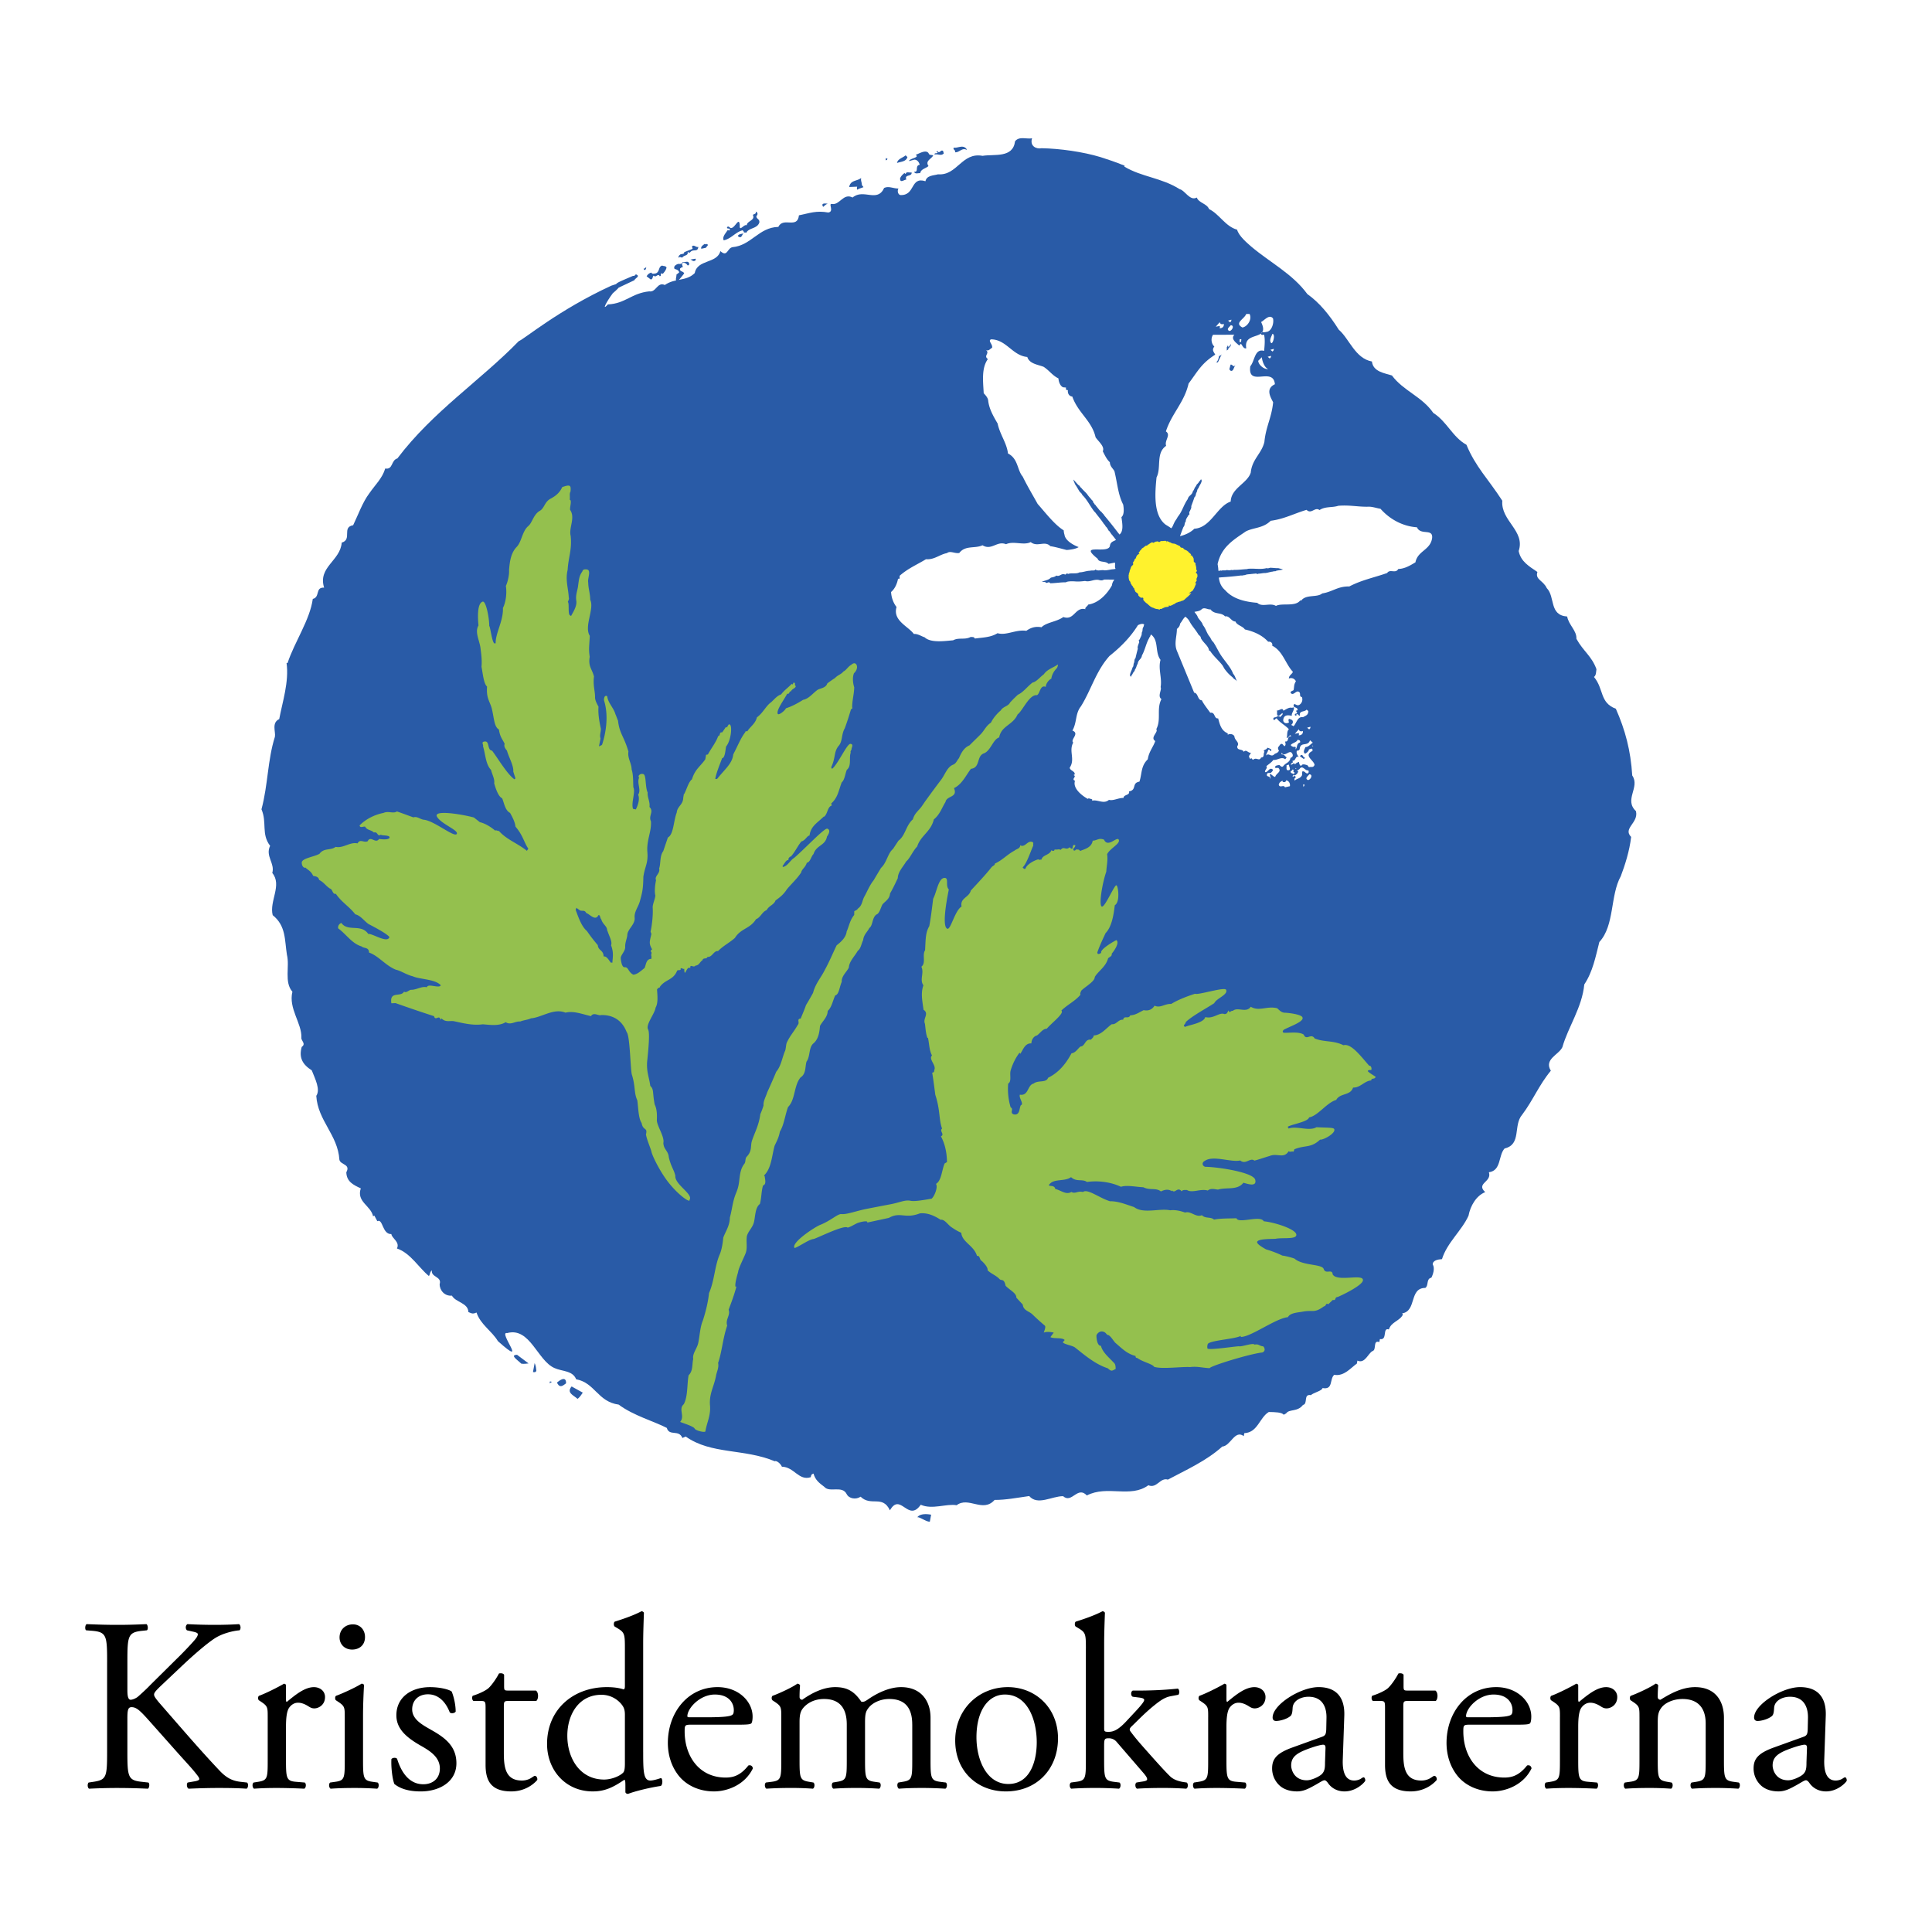
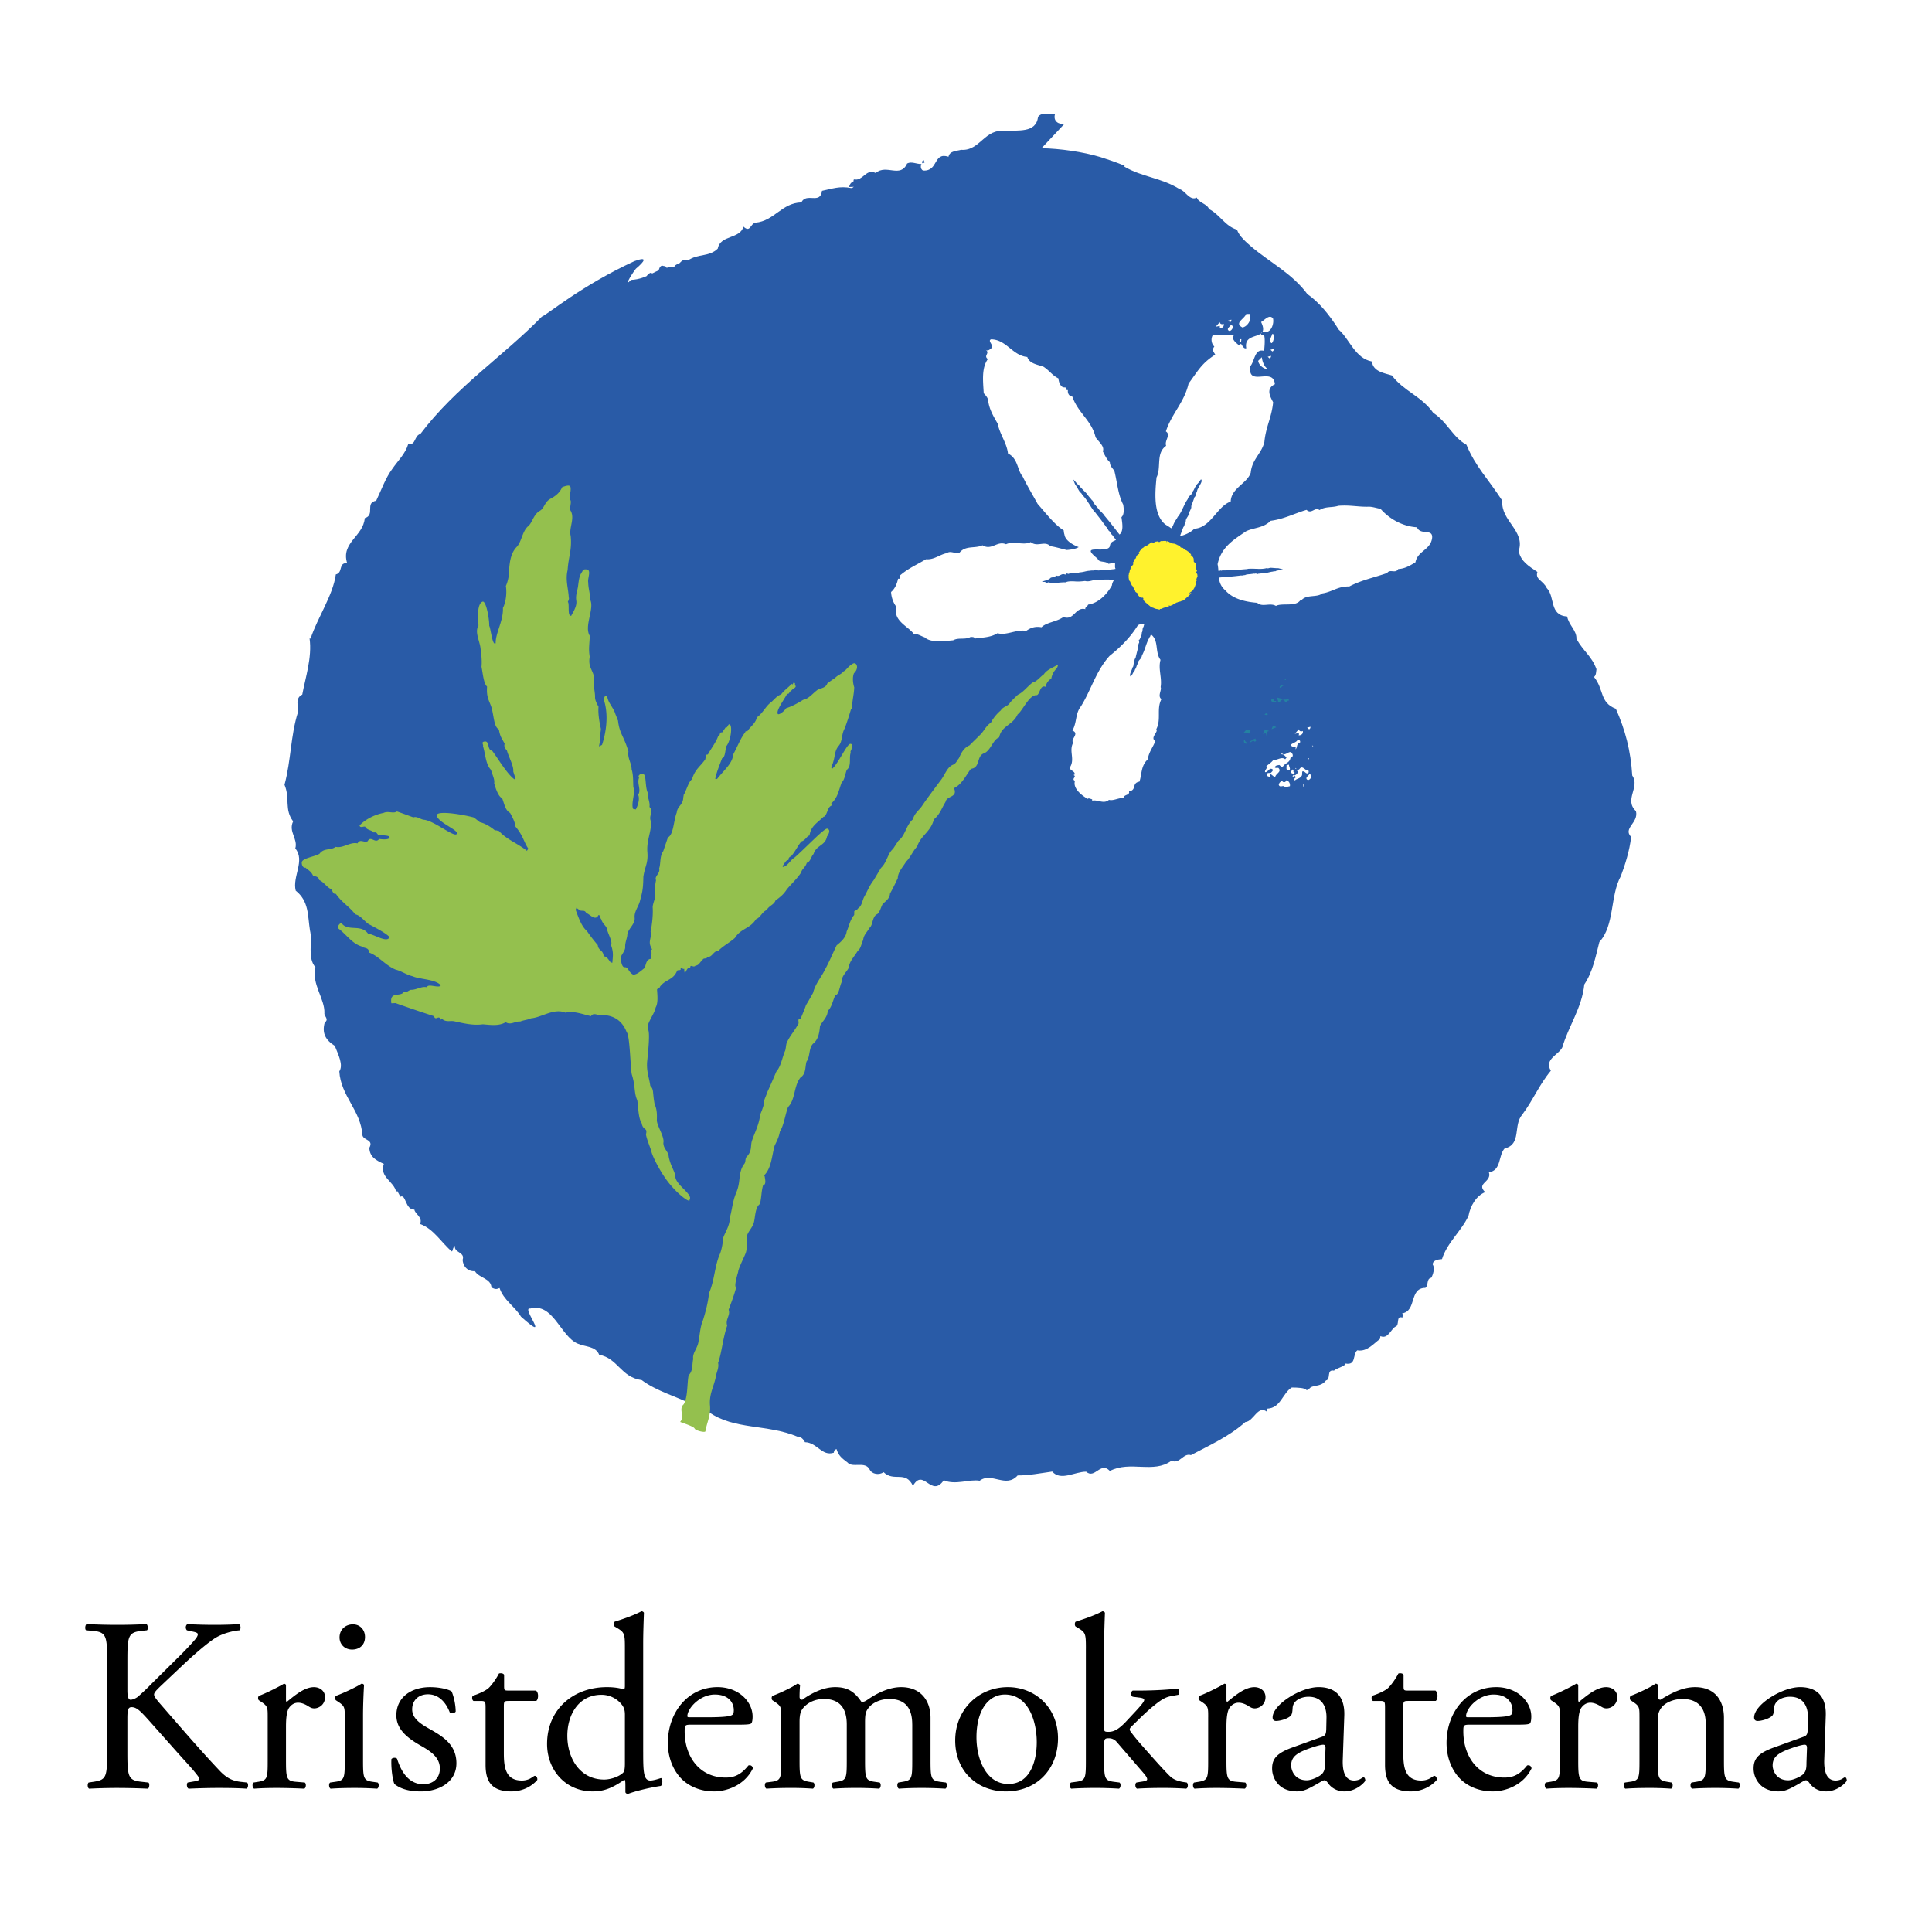
<svg xmlns="http://www.w3.org/2000/svg" width="2500" height="2500" viewBox="0 0 192.756 192.756">
  <g fill-rule="evenodd" clip-rule="evenodd">
    <path fill="#fff" d="M0 0h192.756v192.756H0V0z" />
-     <path d="M103.912 14.788c1.84.033 4.137.356 5.885.886.775.246 1.451.474 2.404.855l-.018.099c1.754 1.043 3.693 1.094 5.529 2.254.494.092 1.006 1.212 1.691.826.205.551 1.016.599 1.221 1.149 1.035.5 1.627 1.737 2.799 2.056.186.65.986 1.311 1.428 1.7 1.861 1.575 4.111 2.709 5.582 4.725 1.18.833 2.186 2.044 3.135 3.553 1.062.915 1.623 2.863 3.309 3.176.113 1.046 1.32 1.167 1.996 1.395 1.148 1.545 2.996 2.092 4.127 3.736 1.375.871 1.912 2.405 3.307 3.176.92 2.22 2.143 3.369 3.578 5.583-.168 2.019 2.316 2.992 1.633 5.019.213 1.064 1.049 1.527 1.869 2.089-.246.774.564.822.932 1.607.863.878.217 2.706 2.037 2.838.15.848.971 1.41.922 2.221.689 1.255 1.527 1.718 2 3.035-.037.199-.012.613-.246.774 1.006 1.212.551 2.563 2.18 3.172.941 2.123 1.484 4.17 1.637 6.659.809 1.175-.854 2.405.369 3.553.293 1.182-1.34 1.7-.479 2.577-.158 1.406-.631 2.856-1.031 3.911-1.08 1.952-.602 4.911-2.141 6.573-.375 1.469-.65 2.955-1.502 4.233-.225 2.315-1.602 4.213-2.186 6.258-.344.757-1.861 1.192-1.152 2.35-1.184 1.421-1.775 2.95-2.863 4.39-.914 1.062-.035 2.966-1.75 3.366-.643.701-.305 2.198-1.568 2.375.33.983-1.328 1.087-.367 1.982-.885.349-1.482 1.365-1.666 2.356-.691 1.512-2.137 2.68-2.646 4.328-.416.024-.947.132-.922.547.242.353.016 1.027-.141 1.307-.531.105-.246.775-.598 1.017-1.641.004-.836 2.305-2.316 2.544l.08.117c-.326.657-1.156.709-1.402 1.483-.674-.229-.102 1.108-.896.961l-.055.298c-.676-.229-.246.774-.678.899-.451.224-.754 1.296-1.51.951l-.053.297c-.59.403-1.27 1.303-2.26 1.12-.488.422-.076 1.522-1.166 1.321-.057.296-.904.447-1.158.708-.793-.146-.264.874-.797.979-.543.721-1.387.385-1.676.844l-.246.135c-.17-.257-.875-.266-1.486-.276-.922.547-1.098 2.052-2.441 2.11l-.055.298c-.9-.679-1.311.987-2.143 1.039-1.6 1.446-3.721 2.386-5.428 3.299-.775-.245-1.094.925-1.949.562-1.781 1.312-4.094-.04-6.135 1.017-.943-.994-1.49.853-2.371.073-1.127-.004-2.537.966-3.381-.012-1.264.177-2.328.39-3.453.386-1.168 1.321-2.596-.379-3.789.529-.992-.184-2.445.469-3.579-.05-1.26 1.818-2.016-1.294-3.077.56-.734-1.571-1.883-.349-2.925-1.362-.47.323-1.164.194-1.387-.257-.449-.903-1.722-.114-2.225-.721-.54-.406-.899-.679-1.086-1.329-.217.063-.235.162-.272.361-1.201.393-1.656-1.024-2.882-1.047-.143-.334-.552-.642-.719-.543-3.043-1.281-6.337-.661-8.873-2.464l-.334.143c-.349-.884-1.307-.14-1.556-1.005-1.215-.636-3.359-1.238-4.798-2.324-2.1-.287-2.364-2.181-4.247-2.529-.348-.885-1.396-.771-2.151-1.116-1.71-.728-2.445-4.118-4.733-3.493-.971-.208 2.239 3.629-.919.806-.626-1.039-1.743-1.656-2.135-2.855-.335.143-.434.124-.812-.048-.033-.929-1.259-.951-1.645-1.638-.729.069-1.232-.536-1.222-1.149.246-.773-.899-.679-.771-1.373-.234.162-.19.479-.308.559-.98-.796-1.832-2.288-3.183-2.742.327-.657-.528-1.021-.555-1.436-.929.033-.833-1.59-1.401-1.285l-.305-.568-.118.08c-.212-1.064-1.682-1.439-1.227-2.789-.755-.346-1.413-.672-1.446-1.602.463-.837-.583-.723-.69-1.255-.154-2.489-2.151-3.884-2.305-6.373.427-.638-.102-1.659-.451-2.544-.918-.58-1.304-1.267-1.002-2.338.47-.323-.089-.632-.034-.929.059-1.424-1.307-2.907-.895-4.574-.845-.976-.254-2.507-.547-3.689-.238-1.479-.081-2.885-1.42-3.954-.356-1.398.966-2.999-.041-4.21.282-.972-.715-1.67-.216-2.706-.907-1.192-.29-2.309-.862-3.646.657-2.441.603-4.911 1.34-7.235.092-.496-.356-1.398.431-1.765.312-1.686.994-3.711.73-5.605l.099.018c.702-2.125 2.232-4.302 2.519-6.402.748-.169.219-1.189 1.13-1.123-.642-2.067 1.624-2.673 1.755-4.493 1.083-.312-.022-1.542 1.142-1.736.5-1.035.936-2.288 1.615-3.187.562-.818 1.303-1.501 1.585-2.474.793.147.562-.819 1.212-1.005 3.531-4.677 8.311-7.789 12.11-11.698.551-.206 3.971-3.113 9.242-5.539 1.36-.498 1.041 0 .138.763-.606.808-1.154 1.84-.484 1.11 1.758-.085 2.345-1.12 4.122-1.303.695.128.797-.98 1.553-.635 1.058-.727 2.111-.327 2.988-1.189.257-1.388 2.22-.922 2.559-2.192.701.643.667-.285 1.201-.392 1.875-.166 2.621-1.975 4.577-2.023.5-1.035 1.901.25 2.059-1.156 1.065-.213 1.733-.499 2.922-.279.631-.088-.034-.929.363-.855.793.147 1.131-1.123 2.068-.643 1.093-.925 2.458.559 3.148-.954.452-.224.91.066 1.425.06-.154.279-.011.612.187.649 1.524.078.962-1.872 2.511-1.379.11-.595.822-.565 1.255-.69 1.919.15 2.36-2.229 4.44-1.843 1.166-.194 3.029.254 3.242-1.45.408-.539 1.164-.195 1.697-.301-.244.771.412 1.099.943.992z" fill="#295ba7" />
-     <path d="M53.51 136.743c-.037.199-.235.162-.334.145l.165-.893c.143.334.125.434.169.748zM56.473 138.019c-.235.161-.489.423-.749.17l-.163-.235c.373-.343.941-.647.912.065zM54.833 138.022l.037-.198.197.037-.234.161zM58.146 138.944c-.135.18-.29.459-.525.62-.44-.389-1.115-.616-.59-1.237l1.115.617zM52.738 136.03c-.194.015-.428.065-.731.021-.423-.409-1.149-.86-.417-.881l1.148.86zM92.77 151.815c-.316.044-1.036-.499-1.252-.436.271-.36.885-.35 1.381-.258l-.129.694zM72.839 22.71l.027.034c.44.142.872-1.241.942-.258-.049.695.415-.165.701-.011-.011-.428.877-.479.605-1.027.074-.113.375-.079.282-.333.207.054.24.301.072.434-.034.301.334.282.292.643-.195.647-1.063.517-1.306 1.038-.46-.235-.33.754-.83.332.041-.36.956-.104.463-.586-.723.19-1.132.845-1.881 1.002-.172-.354.203-.708.391-1.021.06.006.173.081.214-.006.06-.268-.301-.034-.274-.275.109-.14.189-.04.302.034zM70.51 24.333c.26.121-.028.24-.076.387l-.468.099c-.066-.221.162-.347.33-.48.059.007.173.08.214-.006zM63.433 27.369c.507.186-.055.368-.146.592l-1.526.72c-.416-.416-.647-.277 1.387-1.155.117.011.206-.024.285-.157zM69.398 25.809c.01.041.042.166-.042.187-.188.134-.322-.052-.467-.105l.509-.082zM88.533 15.812c.012.042-.018.094-.049.146l-.124.033.026-.229c.054.031.066.072.147.05zM90.534 15.671c-.136.48-.677.448-1.037.591.064-.417.571-.51.857-.764l.18.173zM92.644 15.278c.067.249.304.139.461.23-.169.356-.831.535-.468 1.058-.285.254-.763.294-.827.711-.229-.028-.495.134-.615-.145.511.084.05-.634.568-.686-.066-.248-.228-.514-.538-.518l-.538.144c.057-.281 1.104-.342.673-.625.402-.153 1.007-.537 1.284-.169zM64.473 26.646c-.007.06-.008.333-.214.279l-.046-.127c.12.014.193-.1.26-.152zM93.587 15.156c.209.121.285-.254.506-.093l.067.248c-.276.296-.623-.009-.942.122l.03-.052c.01.041-.003-.067.038-.079.083-.022.21.012.27-.093l-.158-.09.166-.044.023.081zM69.673 24.637c-.074.591-.54.133-.832.558a.234.234 0 0 1-.238-.073c.102.415-.365.31-.521.569-.125.031-.3-.146-.342.041-.124-.146.062-.28.135-.342.157-.083.395-.009.385-.227l.841-.34-.061-.25c.22-.186.385.126.633.064zM96.436 14.875l.021.083c-.473-.272-.762.295-1.179.23.121-.209-.244-.245-.123-.455.418.064.929-.34 1.281.142z" fill="#295ba7" />
+     <path d="M103.912 14.788c1.84.033 4.137.356 5.885.886.775.246 1.451.474 2.404.855l-.018.099c1.754 1.043 3.693 1.094 5.529 2.254.494.092 1.006 1.212 1.691.826.205.551 1.016.599 1.221 1.149 1.035.5 1.627 1.737 2.799 2.056.186.65.986 1.311 1.428 1.7 1.861 1.575 4.111 2.709 5.582 4.725 1.18.833 2.186 2.044 3.135 3.553 1.062.915 1.623 2.863 3.309 3.176.113 1.046 1.32 1.167 1.996 1.395 1.148 1.545 2.996 2.092 4.127 3.736 1.375.871 1.912 2.405 3.307 3.176.92 2.22 2.143 3.369 3.578 5.583-.168 2.019 2.316 2.992 1.633 5.019.213 1.064 1.049 1.527 1.869 2.089-.246.774.564.822.932 1.607.863.878.217 2.706 2.037 2.838.15.848.971 1.41.922 2.221.689 1.255 1.527 1.718 2 3.035-.037.199-.012.613-.246.774 1.006 1.212.551 2.563 2.18 3.172.941 2.123 1.484 4.17 1.637 6.659.809 1.175-.854 2.405.369 3.553.293 1.182-1.34 1.7-.479 2.577-.158 1.406-.631 2.856-1.031 3.911-1.08 1.952-.602 4.911-2.141 6.573-.375 1.469-.65 2.955-1.502 4.233-.225 2.315-1.602 4.213-2.186 6.258-.344.757-1.861 1.192-1.152 2.35-1.184 1.421-1.775 2.95-2.863 4.39-.914 1.062-.035 2.966-1.75 3.366-.643.701-.305 2.198-1.568 2.375.33.983-1.328 1.087-.367 1.982-.885.349-1.482 1.365-1.666 2.356-.691 1.512-2.137 2.68-2.646 4.328-.416.024-.947.132-.922.547.242.353.016 1.027-.141 1.307-.531.105-.246.775-.598 1.017-1.641.004-.836 2.305-2.316 2.544l.08.117l-.055.298c-.676-.229-.246.774-.678.899-.451.224-.754 1.296-1.51.951l-.053.297c-.59.403-1.27 1.303-2.26 1.12-.488.422-.076 1.522-1.166 1.321-.057.296-.904.447-1.158.708-.793-.146-.264.874-.797.979-.543.721-1.387.385-1.676.844l-.246.135c-.17-.257-.875-.266-1.486-.276-.922.547-1.098 2.052-2.441 2.11l-.055.298c-.9-.679-1.311.987-2.143 1.039-1.6 1.446-3.721 2.386-5.428 3.299-.775-.245-1.094.925-1.949.562-1.781 1.312-4.094-.04-6.135 1.017-.943-.994-1.49.853-2.371.073-1.127-.004-2.537.966-3.381-.012-1.264.177-2.328.39-3.453.386-1.168 1.321-2.596-.379-3.789.529-.992-.184-2.445.469-3.579-.05-1.26 1.818-2.016-1.294-3.077.56-.734-1.571-1.883-.349-2.925-1.362-.47.323-1.164.194-1.387-.257-.449-.903-1.722-.114-2.225-.721-.54-.406-.899-.679-1.086-1.329-.217.063-.235.162-.272.361-1.201.393-1.656-1.024-2.882-1.047-.143-.334-.552-.642-.719-.543-3.043-1.281-6.337-.661-8.873-2.464l-.334.143c-.349-.884-1.307-.14-1.556-1.005-1.215-.636-3.359-1.238-4.798-2.324-2.1-.287-2.364-2.181-4.247-2.529-.348-.885-1.396-.771-2.151-1.116-1.71-.728-2.445-4.118-4.733-3.493-.971-.208 2.239 3.629-.919.806-.626-1.039-1.743-1.656-2.135-2.855-.335.143-.434.124-.812-.048-.033-.929-1.259-.951-1.645-1.638-.729.069-1.232-.536-1.222-1.149.246-.773-.899-.679-.771-1.373-.234.162-.19.479-.308.559-.98-.796-1.832-2.288-3.183-2.742.327-.657-.528-1.021-.555-1.436-.929.033-.833-1.59-1.401-1.285l-.305-.568-.118.08c-.212-1.064-1.682-1.439-1.227-2.789-.755-.346-1.413-.672-1.446-1.602.463-.837-.583-.723-.69-1.255-.154-2.489-2.151-3.884-2.305-6.373.427-.638-.102-1.659-.451-2.544-.918-.58-1.304-1.267-1.002-2.338.47-.323-.089-.632-.034-.929.059-1.424-1.307-2.907-.895-4.574-.845-.976-.254-2.507-.547-3.689-.238-1.479-.081-2.885-1.42-3.954-.356-1.398.966-2.999-.041-4.21.282-.972-.715-1.67-.216-2.706-.907-1.192-.29-2.309-.862-3.646.657-2.441.603-4.911 1.34-7.235.092-.496-.356-1.398.431-1.765.312-1.686.994-3.711.73-5.605l.099.018c.702-2.125 2.232-4.302 2.519-6.402.748-.169.219-1.189 1.13-1.123-.642-2.067 1.624-2.673 1.755-4.493 1.083-.312-.022-1.542 1.142-1.736.5-1.035.936-2.288 1.615-3.187.562-.818 1.303-1.501 1.585-2.474.793.147.562-.819 1.212-1.005 3.531-4.677 8.311-7.789 12.11-11.698.551-.206 3.971-3.113 9.242-5.539 1.36-.498 1.041 0 .138.763-.606.808-1.154 1.84-.484 1.11 1.758-.085 2.345-1.12 4.122-1.303.695.128.797-.98 1.553-.635 1.058-.727 2.111-.327 2.988-1.189.257-1.388 2.22-.922 2.559-2.192.701.643.667-.285 1.201-.392 1.875-.166 2.621-1.975 4.577-2.023.5-1.035 1.901.25 2.059-1.156 1.065-.213 1.733-.499 2.922-.279.631-.088-.034-.929.363-.855.793.147 1.131-1.123 2.068-.643 1.093-.925 2.458.559 3.148-.954.452-.224.91.066 1.425.06-.154.279-.011.612.187.649 1.524.078.962-1.872 2.511-1.379.11-.595.822-.565 1.255-.69 1.919.15 2.36-2.229 4.44-1.843 1.166-.194 3.029.254 3.242-1.45.408-.539 1.164-.195 1.697-.301-.244.771.412 1.099.943.992z" fill="#295ba7" />
    <path d="M92.237 16.23l-.207.055c-.085-.154.015-.27.139-.303l.068.248zM85.92 17.756c-.062.268.072.435.071.708l.16.202c-.194.099-.441.131-.608.264-.08-.1-.039-.187-.026-.307l-.795.032c.143-.715.763-.553 1.198-.899zM90.252 17.253c.022.083.064.072.117.101.015-.27.372-.099.577-.155.082.465-.755.159-.516.716-.217.014-.575.332-.623-.01-.055-.206.261-.513.445-.652zM64.983 27.195c.1.193.294.094.447.081.415-.166.23-.674.638-.78.174.081.333.007.434.202-.062.268-.235.46-.376.627-.026-.035-.085-.041-.146-.048-.134.106.065.22-.154.287-.173-.354-.389.2-.602-.068-.167.133-.034.301-.289.394l-.42-.322a.725.725 0 0 1 .468-.373zM68.083 26.16c.301.034.602-.205.681.169.02.093-.107.139-.141.166-.133-.167-.239-.301-.487-.269-.193.1 0 .274-.021.455-.113-.074-.162.073-.255.093-.101.354.307.249.4.502a8.77 8.77 0 0 1-.67.807c-.294-.094-.072-.435-.104-.682l.268-.213c-.007-.213-.24-.302-.447-.356-.153-.261.142-.44.363-.506.177.02.391.014.413-.166zM82.592 20.328c-.188.039-.329.205-.463.312-.286-.429.283-.333.463-.312z" fill="#295ba7" />
-     <path d="M57.141 90.275c.055.047.112.092.167.138-.083-.025-.159-.047-.167-.138z" fill="#8ec067" />
-     <path d="M109.02 83.875c-.119.702-.809.839-1.271 1.029-.088-.23-.342-.105-.404-.162-.039.118-.146.121-.201.123l-.07-.114c.031-.175.193-.18.215-.415-.467-.217-.066.7-.572.193-.385.361-.566-.156-.891.261-.232-.109-.324.01-.604-.04-.031.175-.193.181-.318.068-.197.529-.865.435-1.01.962-.117-.054-.264.067-.279-.05-.318.068-1.148.455-1.301.926-.094.119-.225-.051-.287-.108.432-.421.816-1.665 1.068-2.197-.07-.114.088-.272-.102-.346-.482-.187-.734.604-1.207.329-.006.349-.387.36-.58.541-.709.372-1.227.969-1.945 1.282.023.174-.24.241-.33.359-.555.715-1.41 1.616-2.074 2.334-.174.704-1.096.732-.921 1.599-.656.37-1.085 2.323-1.414 2.214-.561-.186-.085-2.807.142-3.918-.383-.396.071-1.229-.487-1.148-.56.081-.729 1.419-1.074 2.069-.102.803-.224 1.874-.387 2.728-.37.66-.356 1.176-.421 2.416-.316.475.122 1.275-.371 1.64.306.63-.202 1.286.204 1.854-.275.765-.115 1.516.014 2.442.598.389-.097.875.139 1.392.057.405.083 1.002.248 1.41l.055-.002c.135.586.115 1.237.404 1.76-.386.367.479.987.218 1.469.025.177-.092.24-.2.244.116.697.209 1.454.31 2.21.5 1.527.344 2.434.674 3.372-.292.246.297.581-.112.771.438.813.597 1.745.601 2.571l-.23.135c-.291.659-.308 1.724-.865 2.037.227.363-.192 1.294-.44 1.479-.48.074-1.65.31-2.1.207-.561-.113-1.098.18-1.959.341a312.459 312.459 0 0 0-2.411.465c-1.084.214-1.993.583-2.55.521-.37-.01-1.075.68-2.107 1.085-.504.197-2.949 1.79-2.537 2.303.395-.11 1.42-.853 1.869-.895.1-.016.437-.164.863-.352.24-.104.509-.222.78-.335.791-.329 1.603-.619 1.778-.453.329-.087.64-.303.958-.447.22-.1 1.143-.324.986-.057l2.167-.467c1.153-.65 1.592.129 3.093-.451.767-.08 1.44.23 2.077.638.379-.073.713.493 1.063.732.328.224.656.427.993.566.075.942 1.271 1.27 1.569 2.313.314-.084.238.396.475.496.254.239.631.651.58.928.346.354.846.508 1.176.867.207.225.469-.088.619.678.357.396 1.109.743 1.072 1.186.213.232.428.465.645.695.045.589.633.658.963.979.393.383.801.755 1.23 1.115.129.108-.021.464-.098.702.309-.129.768-.043.994-.002l-.332.453c.35.182 1.049.026 1.373.242.145.095-.225.217-.092.324.213.169.951.295 1.164.462.385.303.762.611 1.148.9.656.487 1.34.923 2.125 1.18.324.271.35.328.793.058-.01-.355-.041-.503-.236-.665-.441-.479-1.086-.997-1.232-1.633-.395.021-.461-.846-.449-1.037.057-.189.338-.484.668-.375.197.024.354.269.418.322.283-.018.625.646.82.81.264.224.488.429.709.609.377.305.744.541 1.287.684-.012.239.141.168.205.222.521.378 1.5.583 1.637.854.73.262 2.828-.028 3.592.032.693-.092 1.174.065 1.951.108.129-.238 3.996-1.427 5.256-1.565.348-.123.252-.467.092-.613-.408-.037-.426-.26-.852-.172-.178-.205-1.281.235-1.58.166-.391.006-2.691.37-3.109.244 0 0-.088-.119.004-.448.113-.388 2.729-.501 3.307-.838l-.012.112c1.012.01 3.492-1.863 4.713-1.975.213-.439.973-.456 1.508-.556.984-.183 1.111.19 2.088-.529.23.005.141-.377.43-.203l.447-.433c.377.092.146-.271.482-.291.404-.158 2.416-1.124 2.521-1.635.154-.759-2.561.179-3.016-.623-.039-.598-.691.034-.891-.525-.145-.525-2.07-.318-2.895-1.031-.146-.087-.998-.304-1.23-.316a10.838 10.838 0 0 0-1.625-.62s-.854-.448-.893-.692c-.061-.383 1.393-.334 1.836-.365.689-.143 2.139.099 2.072-.427-.066-.527-2.078-1.2-3.25-1.321-.346-.642-2.514.28-2.727-.302-.551.032-1.598-.003-2.23.137-.352-.312-.85-.07-1.215-.44-.605.257-1.104-.454-1.67-.263-.484-.177-1.01-.289-1.494-.227-1.051-.223-2.697.382-3.594-.32-.875-.288-1.59-.588-2.412-.585-.982-.279-2.264-1.296-2.693-.918-.518-.139-.795.218-1.152-.007-.557.313-1-.146-1.621-.303-.074-.529-.992-.087-.461-.576.486-.429 1.447-.164 2.043-.598.561.515 1.107.143 1.592.481 1.068-.152 2.34-.016 3.389.482.572-.195 1.473.012 2.24.047.646.333 1.256.019 1.746.417.256-.127.619-.257.969-.091l.117.056c.023.177-.008-.06.047-.062.264.347.539-.43.936.09.086-.181.365-.13.527-.136.537.337 1.34-.161 2.078.052.293-.246.635-.139 1.021-.092.838-.264 1.932.103 2.533-.686.395.105 1.352.457 1.184-.287-.166-.744-3.67-1.284-4.98-1.302-.283-.06-.422-.417-.02-.614.84-.544 2.602.188 3.5-.019.553.455.99-.327 1.418.015.525-.136 1.045-.329 1.518-.463.773-.32 1.404.31 1.896-.474.125.113.324-.011.496.043l.076-.239c1.137-.45 1.619-.089 2.566-.961.334.047 1.598-.647 1.406-1.057-.078-.165-.793-.129-1.768-.18-.758.438-2.021-.18-2.795.141.057-.074-.16-.156-.014-.222.568-.26 1.959-.474 2.074-.9.881-.149 1.758-1.475 2.703-1.741.391-.722 1.416-.4 1.682-1.235.715.036 1.16-.687 1.811-.708.014-.295.371-.071.439-.368-.24-.17-.652-.394-.785-.566.084-.18.264-.067.363-.13.037-.119-.002-.413-.219-.406-.771-.861-1.789-2.273-2.568-2.045-.996-.5-1.947-.293-2.871-.676-.354-.58-.836.263-1.088-.38-.484-.339-1.516-.149-2.012-.192-.18-.113-.031-.235.014-.296.557-.313 2.037-.801 1.871-1.221-.051-.271-1.094-.438-1.699-.478-.379.013-.574-.219-.824-.446-1.016-.263-1.805.353-2.637-.151-.453.664-1.309-.019-1.795.411-.225-.051-.285.305-.443-.045-.084.18-.113.358-.385.366-.52-.219-1.074.508-1.92.299-.137.595-1.637.785-1.992.975-.342-.107.068-.298.045-.474.623-.611 2.098-1.392 2.848-1.89.205-.479 1.404-.838 1.178-1.337-.143-.312-2.801.553-3.094.398-.887.28-1.777.644-2.379 1.017-.658-.037-1.082.449-1.664.172-.223.362-.578.551-1.084.448-.408.19-.803.498-1.344.517-.162.418-.605-.041-.705.436-.496-.043-.641.494-1.137.45-.547.372-1.047 1.097-1.807 1.121.023.177-.178.301-.27.423-.613-.1-.562.668-1.051.683-.293.246-.461.606-.887.679-.521.962-1.205 1.884-2.336 2.438-.197.539-1.006.21-1.445.579-.635.138-.48 1.256-1.373 1.106-.115.359.453.932.09 1.062-.168.359-.078 1.007-.691.908-.459-.162.035-.532-.314-.698a6.348 6.348 0 0 1-.248-2.378c.371-.206.121-.89.246-1.309.197-.662.5-1.27.887-1.778l.07.115c.277-.362.451-1.077 1.111-1.039.004-.355.229-.717.545-.785.301-.188.562-.669.996-.683.432-.537 1.801-1.549 1.447-1.805.676-.643 1.328-.909 1.896-1.565.086-.109-.133.059.098-.424.33-.358 1.359-.911 1.344-1.365.354-.594 1.109-1.024 1.322-1.846.139-.179.41-.187.369-.477.367-.438.768-1.132.465-1.355-.154.062-1.67.922-1.514 1.266-.246.182-.391.145-.387-.04.227-.658.529-1.288.82-1.92.615-.626.805-1.795.922-2.787.557-.309.332-1.946.166-1.98-.17-.148-1.162 2.252-1.467 2.113-.305-.137.045-2.322.453-3.479.027-.583.172-1.11.084-1.748.299-.591 1.326-1.035 1.162-1.433-.166-.397-1.08.849-1.473-.012-.518-.209-.694.087-1.129.101z" fill="#94c04e" />
    <path d="M104.139 67.279c-.379.267-.725.744-1.119.817-.508.387-.945.989-1.463 1.214-.271.25-.533.509-.781.778-.18.384-.689.384-.93.79-.402.342-.777.796-.979 1.222-.492.313-.674.805-1.031 1.163-.373.379-.754.736-1.112 1.104-.521.219-.799.682-1.051 1.283-.164.161-.266.519-.584.644-.596.234-.792.977-1.207 1.521-.209.275-.417.551-.611.813-.412.555-.772 1.053-.999 1.367l-.281.414c-.318.466-.736.696-.911 1.335-.703.609-.748 1.626-1.435 2.124-.187.279-.369.557-.551.835-.52.424-.612 1.349-1.193 1.887-.242.397-.486.806-.736 1.232-.395.494-.616 1.068-.94 1.655-.208.375-.194.873-.639 1.177-.04.112-.228.196-.353.25l-.009.381c-.442.543-.503 1.104-.753 1.654-.058.554-.517 1.002-.997 1.374-.4.826-.726 1.63-1.165 2.425-.384.791-.947 1.378-1.19 2.321-.225.411-.458.818-.704 1.221-.174.516-.354.898-.531 1.348-.443.021-.052.396-.298.638-.378.675-.778 1.074-1.091 1.769-.077.169-.087.626-.162.797-.302.689-.393 1.514-.887 2.095a56.516 56.516 0 0 1-.896 2.043c-.133.447-.414.89-.372 1.319a6.486 6.486 0 0 1-.324.879c-.134 1.096-.546 1.787-.828 2.637-.178.541.046 1.002-.534 1.609-.168.176-.073.504-.225.695-.397.5-.443 1.107-.515 1.708-.066.55-.16.843-.327 1.249-.34.825-.378 1.609-.605 2.4-.013.828-.414 1.355-.659 2.011-.047.529-.153 1.253-.391 1.763-.473 1.154-.495 2.553-1.029 3.768-.1.924-.325 1.836-.616 2.741-.282.66-.299 1.469-.462 2.242-.115.549-.601 1.063-.501 1.584-.128.6-.007 1.19-.46 1.637-.165.851-.062 2.13-.484 2.889-.563.489.144 1.188-.361 1.765.387.149 1.361.457 1.445.661.085.203 1.01.429 1.075.282.15-.91.535-1.559.464-2.534-.115-1.197.383-1.892.593-2.988.068-.44.309-.798.211-1.308.376-1.062.473-2.474.907-3.719-.208-.622.35-1.033.143-1.588.302-.808.571-1.518.806-2.412-.071.27-.336.262.139-1.341.042-.433.668-1.592.786-1.988.15-.512.001-1.062.093-1.618.149-.507.541-.801.692-1.34.151-.542.11-1.488.601-1.85.168-.59.138-1.269.319-1.854.378-.095.169-.717.163-.917l-.066-.074c.37-.362.561-.843.696-1.361.136-.521.214-1.082.357-1.603.239-.51.42-.825.529-1.415.204-.332.332-.733.442-1.146.121-.446.22-.907.373-1.308.32-.314.47-.758.591-1.225.16-.613.271-1.266.654-1.721.565-.367.441-1.04.598-1.588.384-.49.199-1.414.697-1.819.494-.417.6-1.141.646-1.737.265-.497.751-.863.771-1.501.396-.333.503-1.026.75-1.542.386-.085.43-.895.646-1.342-.031-.593.466-.953.707-1.427.049-.646.583-1.127.897-1.685.307-.208.354-.708.536-1.065.048-.531.416-.812.624-1.213.35-.241.257-1.027.7-1.338.314-.102.424-.691.604-1.008.284-.333.709-.531.752-1.087.281-.488.527-1.007.775-1.531.015-.64.529-1.126.836-1.663.379-.317.66-1.049 1.097-1.496.347-1.1 1.364-1.457 1.664-2.705.624-.508.8-1.173 1.164-1.737.108-.656 1.257-.408.847-1.383.814-.386 1.205-1.311 1.695-1.928.95-.105.534-1.281 1.288-1.54.689-.264.896-1.391 1.525-1.594.217-1.18 1.363-1.207 1.838-2.294.498-.351 1.156-1.996 1.92-1.92.314-.102.312-1.081.891-.823-.01-.333.359-.761.549-.809.119-.789.697-1.136.59-1.138a.482.482 0 0 0 .068-.292c-.465.328-1.066.48-1.406.985zM84.949 74.802c-.036.065-.134.173-.071.281-.192.515.105 1.332-.389 1.719-.167.389-.207.996-.511 1.259-.309.804-.381 1.518-1.047 2.104l.057.2c-.442.138-.398.82-.767 1.125l-.028-.025c-.726.697-1.303.98-1.427 1.899-.253.015-.393.481-.817.589-.384.487-.632 1.045-1.043 1.507-.118-.009-.189.124-.26.255-.018.034.037.083.065.109-.272-.103-.431.346-.628.56l.017.116c.497-.087.726-.667 1.149-.921 1.059-.905 3.008-2.994 3.292-2.901.453.148-.033.787-.033.787-.171.929-1.056.829-1.345 1.749-.224.189-.309.804-.669.867-.114.439-.5.628-.561.968-.427.645-.974 1.13-1.438 1.692-.312.504-.725.816-1.12 1.096-.158.447-.637.501-.886.965-.459.171-.599.734-1.058.905-.605.976-1.502.894-2.107 1.869-.547.486-1.15.771-1.688 1.316-.409-.078-.591.644-1.044.573-.114.291-.416.013-.521.362-.199.064-.311.504-.682.509-.187.273-.573-.23-.513.27-.383-.352-.57 1.12-.609.047-.125.083-.281-.16-.37.005.083.226-.305.054-.349.211-.38.937-1.186.839-1.712 1.59.019.117-.199.065-.225.19-.021.02-.039.043-.059.065.04.6.127 1.367-.145 1.819-.075.607-1.015 1.698-.745 2.177.244.43-.093 3.02-.106 3.353-.035.949.214 1.45.325 2.276.381.374.199.59.436 1.85.228.454.243 1.038.217 1.565 0 .571.795 1.677.65 2.276.028.666.487.763.543 1.423.226.979.511 1.22.651 1.85-.073.891 1.842 1.842 1.411 2.419.103.309-1.003-.385-2.062-1.707-.826-1.031-1.637-2.651-1.737-3.131-.053-.265-.478-1.232-.542-1.707.189-.723-.291-.332-.434-1.138-.337-.469-.344-1.796-.434-2.277-.34-.723-.17-1.409-.542-2.561-.145-.605-.18-3.863-.514-4.229-.551-1.416-1.652-1.722-2.559-1.701-.222.117-.735-.332-1.001.109-.838-.187-1.732-.555-2.542-.346-1.167-.483-2.366.474-3.446.565-.308.153-.722.172-1.071.317-.485-.054-.958.398-1.447.066-.672.406-1.517.272-2.289.212-.922.127-1.798-.069-2.836-.301-.397-.09-.882.137-1.275-.285l-.103.145c-.125-.585-.515.163-.647-.368a136.4 136.4 0 0 1-3.85-1.307l-.413.019c-.197-1.268.941-.568 1.268-1.162.225.161.428-.127.682-.182.574.017 1.039-.381 1.597-.256.1-.423 1.253.162 1.384-.199-.57-.629-2.141-.582-2.795-.896-.599-.134-1.16-.537-1.678-.653-1.016-.394-1.743-1.392-2.685-1.713-.006-.558-.52-.395-.739-.611-.949-.268-1.557-1.238-2.342-1.805-.043-.288.146-.468.32-.54.654.925 1.966.049 2.685 1.102.381-.082 1.935.986 2.111.302-.355-.414-1.754-1.114-2.098-1.302-.448-.323-.789-.844-1.307-.96-.629-.808-1.358-1.194-1.94-2.048-.34.091-.307-.459-.586-.521-.417-.26-.612-.638-1.076-.854-.076-.351-.362-.359-.601-.413-.221-.494-.5-.557-.79-.844l-.048.045s-.289-.065-.3-.513c-.01-.447 1.188-.569 1.764-.886.455-.622 1.111-.309 1.616-.696.757.169 1.425-.516 2.184-.347.273-.495.62-.028 1.016-.218.288-.604.778.304 1.139-.228.12.027.98.139 1.04-.134.049-.274-.832-.172-.857-.289-.403.244-.282-.341-.71-.214-.249-.279-.67-.206-.865-.584-.199-.044-.516.163-.558-.125.668-.685 1.586-1.092 2.388-1.248.483-.226.972.106 1.335-.146.512.17 1.214.438 1.645.591.389-.136.671.206 1.077.241 1.011.114 3.004 1.781 3.245 1.417.242-.364-1.537-.983-1.962-1.716-.427-.733 2.489-.251 3.679.071l.593.467c.519.116 1.088.466 1.53.843.094-.09.239.054.367.026.777.884 1.9 1.246 2.835 2.017-.085-.123.154-.156.074-.282-.437-.674-.501-1.28-1.255-2.165-.041-.425-.269-.888-.538-1.365-.5-.26-.583-.97-.791-1.459-.342-.157-.599-.802-.795-1.501.081-.394-.231-.944-.312-1.327-.552-.581-.554-1.586-.803-2.369.074-.167-.253-.441.207-.469.459-.029.201.857.698.915.53.682 1.465 2.292 2.206 2.841.066.049.067-.087.132-.053.013.007-.236-.72-.221-.714.052-.573-.471-1.469-.63-2.075-.157-.196-.332-.406-.23-.68-.262-.541-.445-.643-.575-1.43-.48-.281-.463-1.068-.713-2.109-.206-.731-.559-1.018-.467-2.17-.346-.306-.417-1.306-.556-1.975.053-.536-.001-1.128-.086-1.744-.052-.801-.63-1.679-.215-2.379-.07-.739-.149-2.192.415-2.378.326-.108.664 1.604.659 2.42.119.129.283 1.737.545 1.757-.003-.062.096.024.096-.039-.029-.983.783-2.239.723-3.507.252-.479.423-1.389.295-2.198.205-.44.351-1.166.318-1.591.063-.831.183-1.701.751-2.293.516-.519.551-1.575 1.166-2.09.403-.338.517-1.163 1.155-1.523.458-.259.464-.889 1.066-1.206.482-.254.923-.594 1.162-1.156.861-.315.882-.138.831.446-.141.218-.017.587-.085.808.264.018-.018.808.052 1.026.535.782-.158 1.789.05 2.59.139 1.412-.225 2.071-.304 3.394-.244 1.003.07 1.823.113 2.762.06.037-.027.311-.096.424.176.114-.027 1.314.248 1.352.034.005.067.101.103.014.09-.217.589-.901.497-1.48-.091-.572.112-.986.173-1.448.088-.669.12-1.032.398-1.428.075-.074.016-.312.485-.246.471.065.036.938.135 1.304.003.615.193 1.068.198 1.72.444.896-.644 2.649-.041 3.601-.06 1.075-.123 1.341-.01 2.085-.163.983.226 1.191.426 1.966-.108.88.099 1.4.108 2.029-.022.32.182.692.345.988-.055.64.057 1.393.235 2.2 0 .362-.145.656-.039.947.02.02-.166.812-.144.83.019-.065.283-.125.304-.191.408-1.237.66-2.958.188-4.436-.001-.255.076-.522.32-.403.085.697.645 1.139.835 1.835.032.029.213.569.246.597.146 1.326.584 1.526 1.04 3.096-.106.67.307 1.135.32 1.783.184.567.137 1.252.171 1.789.237.438-.239 1.569-.035 2.123.021.056.239.043.271.087.161-.277.452-1.018.241-1.476.338-.486-.146-1.123.095-1.698-.06-.039.004-.086-.055-.126.001-.106.192-.331.489-.229.296.102.16 1.278.423 1.836-.056.438.26.936.179 1.434.478.495-.128.859.15 1.443.059 1.088-.468 1.88-.354 3.125.07 1.089-.25 1.358-.405 2.397-.021 1.339-.127 1.599-.343 2.428-.147.564-.587 1.068-.527 1.66.067.669-.708 1.146-.731 1.711-.014.327-.237.773-.212 1.197.027.421-.456.823-.443 1.125.012.258.111.938.391.91.389-.035.331.461.856.741.41-.032.693-.319 1.131-.668.16-.378.151-.8.56-.904a.57.57 0 0 1 .096.017c.022-.124.047-.247.009-.348-.046-.142.115-.29-.04-.383-.002-.15.016-.183.125-.232-.321-.607-.273-.68-.071-1.548l-.083-.225c.065-.287.277-1.435.209-2.459.032-.395.224-.745.269-1.141-.109-.425-.024-1.108.067-1.534-.186-.418.443-.656.312-1.173.173-.493.042-1.248.41-1.729.115-.347.344-1.013.459-1.36.577-.283.567-1.692.885-2.489.058-.639.63-.757.649-1.48l.064-.384.027.025c.249-.463.438-1.225.781-1.479.303-.999.796-1.244 1.32-1.98.043-.157.06-.34.085-.465l.182-.031c.319-.596.837-1.256 1.022-1.829.27-.047.068-.432.403-.371l.375-.545.055.051c.136-.024.186-.48.377-.247.19.234.07 1.548-.412 2.143-.073.305-.102 1.146-.397 1.167-.284.744-.616 1.568-.69 2.087.066-.058.135.037.2-.032.802-1.008 1.497-1.51 1.599-2.435.483-.919.732-1.606 1.192-2.202.034-.216.208-.006.251-.164.305-.441.77-.721.915-1.325.626-.453.893-1.143 1.427-1.516.323-.297.59-.644.988-.773.303-.414.743-.701 1.057-1.056.146.185.116-.14.234-.131l.109.101c-.062.041.019.116-.016.183l.083.076c-.052.249-.377.247-.492.536-.155-.092-.133.324-.36.213-.354.662-1.117 1.67-.95 2.017.08.168.661-.256.82-.555.612-.199 1.176-.505 1.709-.844.566-.095.983-.674 1.448-.999.319-.173.818-.18.972-.646.261-.19.518-.377.762-.528.296-.322.594-.344.845-.658.261-.105.474-.503.752-.642.081-.074.261-.219.397-.163.25.09.329.58-.098.979-.168.39-.118.981.023 1.406-.02.723-.205 1.295-.206 1.985.074.167-.089.166-.125.232a29.285 29.285 0 0 1-.611 1.869c-.372.635-.191 1.343-.663 1.814-.441.623-.243 1.1-.682 2.052-.028.1.082.104.056.202.619-.468 1.511-2.564 1.863-2.512.345.057.079.379.09.588zM61.098 96.058c.016-.474.164-.973-.13-1.741.143-.355-.19-.917-.356-1.43l-.038-.076c0-.417-.447-.579-.588-1.103-.135-.109-.079-.429-.278-.41-.31.65-.865-.104-1.217-.204-.163-.347-.421-.163-.63-.265a7.755 7.755 0 0 1-.365-.268c.029.084-.084.158-.053.242.269.722.578 1.64 1.116 2.085.346.51.72.986 1.083 1.407.046.567.554.458.585 1.133.299-.055.499.348.702.595.055.067.111-.027.169.035z" fill="#94c04e" />
    <path d="M115.572 60.775a1.176 1.176 0 0 1-.295-.044l-.121-.042.002-.005c-.088-.052-.186-.055-.279-.113-.023-.004-.051-.061-.084-.042-.01-.027-.051-.03-.062-.058-.051-.024-.08-.087-.139-.103-.01-.032-.051-.066-.072-.085-.094-.08-.207-.136-.281-.238a.607.607 0 0 1-.158-.179c-.053-.046.033-.2-.053-.216-.004-.052-.18-.002-.213-.013-.059-.077-.15-.104-.207-.188-.07-.043-.012-.159-.082-.197-.047-.111-.193-.131-.264-.243.008-.101-.117-.15-.084-.251-.01-.054-.053-.077-.094-.105.014-.039-.027-.042-.045-.081-.045-.043-.012-.136-.104-.142-.008-.042-.049-.071-.047-.111-.035-.064-.076-.087-.1-.153.002-.009 0-.03.012-.039-.051-.061-.027-.129-.109-.16a.943.943 0 0 1-.082-.334c-.041-.059.043-.12-.018-.179-.016-.059.066-.085.021-.129a.957.957 0 0 1 .053-.196c.055-.099.031-.247.107-.331.02-.073.033-.148.076-.213.012-.116.178-.176.207-.278.018-.038-.004-.096-.039-.154.061-.072.088-.148.143-.221.047-.053.002-.148.09-.168.084-.093.145-.13.078-.12-.016-.05.066-.055.018-.1.045-.018.074-.068.084-.118.035-.077.227-.146.252-.229.02-.001-.07.004-.072-.017-.012-.018 0-.052.008-.066.025-.004.012-.039.029-.051.082 0 .043-.116.117-.128l-.004-.005c.016-.033.057-.036.07-.075.033.011.006-.056.045-.049l.002-.015c.033.011.014-.039.035-.044.021-.011.037-.065.074-.048l.004-.015c.029-.021.064-.065.113-.056.023-.022.004-.077.059-.067.002-.015.045-.022.059-.035.039.007.012-.044.039-.05.027-.036.088-.02.102-.043l-.004-.006c-.016.023.043.013.074.014.045-.027.055-.104.123-.106l.002-.015c.045.034.066-.05.107-.052.082-.073.189-.12.273-.166.039.012.105.037.148.055.088-.066.156-.081.258-.134.049.05.074-.042.119-.003.057 0 .135.019.178.068.064-.008.109-.087.166-.086.059-.067.131.019.189-.027.051.01.123-.023.18.003.064-.091.102.065.156-.029.211.455-.051-.121.146.07.023-.017.059-.011.07.012.021.046.086.006.111.037.027.021.045.034.055.067.01-.003.012-.008.014-.018.061-.021.082.052.145.053.006.017.041.033.037.022l-.002.006c.129.054.293.014.447.123l.016-.007c.018.045.066.007.08.051.061.032.168.062.24.117.105.014.02.11.115.127.016.044.168.039.205.056.086.036.076.153.184.152.037.058.023.024.062.036.033.052.127.03.146.09.016-.007.021-.006.041.002.002.046.062.047.082.082a.058.058 0 0 1 .062.058c-.014.04.045.034.037.069.012-.008.01-.023.016-.029.049.04.094.115.16.138-.016.034.027.051.027.072.047-.001-.08.07-.053.055l.139.039.006-.004c.012.053.086.072.062.141.037.017.07.033.072.08-.023.042.029.036.035.063.008.125.01.196.018.32-.021.032.104.083.121.127.045.029.064.064.051.118-.023.016.004.031.002.046-.004.071.064.146.043.229.043.05.014.127.027.187.014.074.004.145.072.199.018.07-.146.151-.096.211-.014.049.133.083.109.136.045.061.014.116.043.183-.033.123-.078.2-.115.317-.004.024.064.116.027.136-.018.084-.148.187-.137.282l.094-.001c-.035.106-.111.216-.127.322-.037.008-.01.06-.057.057.033.104-.08.134-.088.226-.055.016.002.077-.059.087-.023.053-.365.256-.398.301-.029.042.252-.065.238-.017-.039-.007-.027.041-.061.051-.178.235-.418.392-.609.588-.027.011-.057.036-.088.061-.08.073-.238.06-.303.13-.088.004-.174.05-.264.06-.076.032-.039.05-.076.032-.053.036-.107.016-.15.06-.014.07-.113.046-.129.11-.035-.032-.033.015-.061.02-.096.009-.133.099-.23.102-.025.052-.096-.013-.104.058-.055.01-.1-.033-.158-.044-.031.004.014.105-.008.101-.039-.007-.055.057-.104.032-.053.046-.123-.028-.158.048-.021.011-.045-.004-.07-.003.008-.014 0-.031-.01-.033-.078-.003-.049.095-.127.07-.006.03-.041.029-.062.035-.096-.008-.119.112-.223.093-.059.009-.152-.013-.164.072-.02.027-.059.01-.086.015.021-.047-.012-.062-.04-.058z" fill="#fff22d" />
    <path d="M125.371 73.831c-.057-.047-.141-.065-.115-.15-.055.061-.275.032-.217.19-.193-.005-.275.032-.381.208.166.036.35-.341.551-.065l.162-.183zM124.209 73.859l-.084-.018c-.076.255.066.375.287.349-.004-.163-.226-.192-.203-.331zM128.164 67.785l.055-.061.086.071-.055.061-.086-.071zM126.992 72.437l-.129.316.465-.191c-.086-.073-.199-.168-.336-.125zM126.646 72.943l-.447-.167-.182.486c.082-.037.162-.129.275-.087l.062.266c-.004-.217-.04-.514.292-.498zM128.521 69.686c-.242.274-.721-.025-1.109-.089.057.048-.023.14-.051.17.307.047-.018.358.311.265.137-.098.188-.268.354-.233.195.005.123.424.422.197l-.031-.079.166-.02c.054-.062-.06-.158-.062-.211zM126.49 71.265c-.057-.047-.059-.103-.031-.133-.109.067-.221.027-.301.173.112-.014.252.105.332-.04zM124.764 72.891c-.113-.096-.309-.156-.471-.027l-.268.305c.242-.22.359.04.637.008l.102-.286zM127.34 69.961c-.059-.103-.385.1-.199-.168-.113-.15-.195-.059-.305.008-.074.309.394.282.504.16zM128.045 68.428c-.115-.15-.17-.09-.277-.022-.055.061-.109.123-.105.176.167.145.214-.19.382-.154z" fill="#2482a2" />
    <path d="M130.098 78.247l-.082.037.035.241c.023-.085.16-.183.047-.278zM130.473 77.819c-.336-.179.072-.418.15-.565.443.003.102.618-.15.565zM130.455 77.164c-.221.026-.285-.294-.531-.184l-.018.357c-.184.378-.516.308-.732.552-.002-.109-.086-.181.049-.279.109-.067.023-.139-.031-.188-.084-.017-.139.044-.166.074l-.084-.072c.434-.324-.309-.155-.152-.502.084.018.135-.098.189-.158l.113.096-.055.061c-.025.085.088.126.145.174l-.107.122c-.025.085.031.133.059.157a.594.594 0 0 0 .402-.458c-.027.03-.082.037-.139-.011l.244-.166c.32-.476.561.208.889.114.058.105.062.268-.075.311zM128.691 78.439l-.494.113c-.119-.314-.494.113-.615-.256.049-.225.158-.292.35-.397.055-.006.029.079.029.079.141.12.359.039.355-.125.307.047.426.362.375.586z" fill="#fff" />
    <path fill="#fff" d="M129.225 76.653l.027-.031.084.073-.027.03-.084-.072zM130.99 74.475l.028-.031-.084-.071-.028.03.084.072zM128.621 76.833c-.385.1-.23-.301-.264-.489l.248-.056c-.021.194.206.441.016.545zM128.754 75.614c-.098.504-.457.464-.725.824-.135.153-.277-.022-.391-.118-.193.05-.414.021-.436.27.111.041.221.028.332.017.398.391-.234.547-.307.911-.25-.052-.312-.265-.533-.293-.023.194.146.338.014.491.074-.31-.283-.186-.314-.374.018-.304.16-.184.408-.24.105-.122.215-.189.184-.322-.34-.289-.461.301-.768.254-.061-.211.295-.391.123-.589.217-.188.543-.391.701-.629.391.062.82-.371 1.189-.059.023-.085.162-.128.104-.23-.113-.042-.229-.302-.422-.252-.055.006-.115-.205-.031-.132.344.397.791-.395 1.023.016.116.151.122.368-.151.455zM129.256 74.761l.021-.194c-.059-.103-.166-.035-.25-.053-.699-.273.379-.372.424-.706.166.034.305.046.256.271-.385.1-.236.493-.451.682zM130.611 72.769l-.197-.168.328-.093c.004.109-.021.193-.131.261zM129.549 73.359c.082-.037.023-.14.051-.226l-.414.077.402-.458c.004.164.201.278.393.173.064.321-.21.463-.432.434zM125.531 35.998l.363-.36c.037.45.307 1.08.627 1.168-.337.09-.951-.358-.99-.808zM123.824 34.113h-.164l.026-.269h.164l-.026.269zM124.34 31.323l.328-.001c.275.54-.203 1.26-.705 1.352-.859-.448.16-.812.377-1.351zM122.635 33.015c-.338-.179.07-.419.15-.565.442.002.1.617-.15.565zM126.83 34.231c-.25-.291.053-.682.111-.919.329.004.075 1.005-.111.919zM126.676 35.763l-.197-.169.328-.093c.004.109-.022.193-.131.262zM122.723 32.154l-.197-.167.328-.094c.003.108-.022.193-.131.261zM126.953 35.068l-.199-.168.33-.094c.004.11-.022.195-.131.262zM121.66 32.745c.082-.037.025-.14.049-.226l-.412.076.402-.458c.004.164.201.277.393.173.062.321-.209.463-.432.435zM125.922 33.155c.145-.196.154-.5-.102-1.026.346-.181.816-.812 1.186-.363.121.449-.131 1.35-.707 1.352-.117.061-.262-.004-.377.037zM125.922 33.155c-.047.016-.088.052-.121.122a.583.583 0 0 0 .121-.122z" />
    <path d="M127.021 40.134c-.146 1.53-.727 2.432-.873 3.961-.277 1.17-1.232 1.712-1.361 3.062-.35 1.081-1.955 1.535-2 2.885-1.357.453-1.977 2.614-3.627 2.708-.371.368-.893.615-1.434.743.117-.316.229-.628.348-.921.148-.099.092-.437.232-.542-.01-.219.119-.374.217-.536l.047-.113c.215 0-.014-.26.141-.374.061-.177.178-.303.141-.507.102-.275.232-.621.324-.902.162-.106.107-.346.223-.495.045-.112.059-.331.168-.387.094-.282.264-.438.326-.727.006-.091-.055-.126-.062-.19-.059.12-.145.197-.215.289-.082.177-.232.198-.287.417-.135.093-.191.388-.316.508-.098.431-.414.382-.514.791-.336.452-.531 1.122-.859 1.581l-.008-.007c-.037.063-.062.155-.119.162-.104.255-.27.396-.373.649-.102.198-.146.388-.277.502a.076.076 0 0 0-.008.021c-.238-.188-.496-.316-.605-.402-1.219-.987-1.002-3.237-.863-4.678.506-.99-.096-2.429.959-3.151-.195-.539.514-1.082-.025-1.439.584-1.801 1.836-2.884 2.264-4.775.943-1.262 1.258-1.983 2.658-2.886-.139-.27-.367-.449-.086-.81-.229-.18-.424-.719-.135-1.17l2.135-.005c-.453.451.324.899.471 1.079l.184-.18c.145.18.275.539.529.449-.213-1.207.957-1.082 1.463-1.466l-.01.022c.064.18.236.089.318.089.121.449.061 1.079.01 1.619-.959-.267-.918.993-1.379 1.534-.291 2.161 2.299-.007 2.453 1.793-.948.452-.45 1.26-.175 1.799zM142.885 53.664c-.156 1.229-1.441 1.269-1.666 2.439-.535.322-1.07.645-1.713.665-.273.498-.828-.036-1.109.401-1.332.47-2.531.691-3.775 1.342-1.178-.024-1.676.541-2.705.695-.518.445-1.637.052-2.113.739l-.068-.059c-.477.688-1.84.241-2.434.566-.582-.35-1.381.164-1.867-.31-1.127-.087-2.402-.354-3.189-1.248-.447-.389-.586-.819-.641-1.268l.248-.027a29.756 29.756 0 0 0 1.975-.185c.123.031.244-.041.393-.036.176-.107.504-.072.73-.13.066.05.113-.028.188-.021.029 0 .049.017.049.025.133-.099.279.087.365-.018.221.003.432-.07.684-.061.289-.032.482-.122.773-.146.092-.071.236.012.312-.076.213-.057.461-.071.672-.129-.109-.057-.309-.095-.459-.135-.295.007-.537-.038-.816-.041-.1.029-.223.084-.348.035-.596.16-1.221.012-1.873.07l-.055.028c-.469.02-.885.09-1.301.074-.084.02-.215.04-.291.008-.154.063-.307.024-.486.011-.049.062-.275.024-.377.035-.061-.015-.123.063-.16.013-.029 0-.088-.006-.1.02-.047.001-.107.007-.17.012a4.098 4.098 0 0 0-.078-.666c.371-1.725 1.607-2.437 2.824-3.271.758-.391 1.713-.298 2.471-1.056 1.324-.164 2.404-.748 3.582-1.091.486.475.828-.331 1.293.021.584-.386 1.256-.223 1.869-.426 1.158-.097 2.014.121 3.006.091.41-.013.846.156 1.207.207 1.002 1.132 2.334 1.764 3.637 1.846.367.847 1.594.075 1.516 1.057zM114.736 63.537c.027-.088.061-.165.096-.237.82.609.363 1.739.953 2.535-.252.905.17 1.803.01 2.718.148.275-.344.896.082 1.199-.518.991.006 2.01-.514 3.001.242.285-.654.828-.102 1.181-.191.577-.635 1.054-.748 1.824-.701.675-.568 1.433-.83 2.225-.812.142-.227.833-1.041.976.102.419-.523.283-.549.652-.521-.014-1.012.31-1.451.191-.537.468-1.17-.079-1.705.091.164-.207-.23-.171-.299-.252l-.115.062c-.646-.362-1.51-1.08-1.271-1.801-.416-.19.236-.423-.145-.573l.115-.062c.062-.329-.494-.384-.492-.682.564-.837-.123-1.65.348-2.496-.334-.294.68-.9-.082-1.199.471-.847.27-1.686.844-2.41 1.012-1.612 1.504-3.536 2.861-5.039 1.166-.927 2.115-1.912 2.832-3.069.318-.154.502-.153.621-.073-.023.084-.047.168-.068.251-.137.116-.049.45-.176.572.029.219-.082.39-.162.563l-.035.118c-.211.022.037.262-.102.391-.043.185-.146.325-.09.526-.074.288-.168.65-.232.943-.148.123-.072.359-.172.52-.033.119-.023.341-.127.409-.064.294-.217.468-.252.766.006.093.068.122.08.186.049-.127.125-.215.184-.314.064-.187.209-.224.242-.449.125-.107.15-.412.262-.545.055-.443.369-.427.43-.85.285-.49.414-1.185.691-1.682l.008.006c.029-.065.047-.16.101-.173zM111.186 57.828a1.075 1.075 0 0 0-.25.579c-.486.866-1.322 1.761-2.375 1.914-.051.177-.34.273-.271.46-1.014-.268-1.117 1.174-2.197.779-.68.486-1.68.522-2.184 1.022-.594-.111-1.059.031-1.514.355-1.064-.152-1.975.496-2.871.238-.684.426-1.447.421-2.268.533-.068-.188-.242-.142-.419-.157-.572.314-1.175.021-1.748.334-.762.056-2.221.294-2.84-.302-.299-.086-.665-.359-1.076-.333-.568-.775-2.126-1.331-1.724-2.688-.314-.389-.519-.951-.546-1.498.395-.329.604-.855.698-1.331.299.086.048-.238.219-.344.846-.714 1.596-1.013 2.567-1.595.827.071 1.388-.486 2.087-.608.34-.273.769.066 1.235-.015.607-.795 1.567-.411 2.315-.77.91.561 1.447-.481 2.348-.103.748-.358 1.773.151 2.461-.213.674.542 1.402-.183 1.963.409.484.066 1.055.241 1.627.38.447-.033.924-.112 1.197-.289 0 0-1.312-.463-1.416-1.236a1.608 1.608 0 0 1-.076-.434c-.91-.562-1.793-1.725-2.604-2.641-.453-.825-1.031-1.781-1.49-2.727-.562-.653-.443-1.791-1.469-2.302-.111-1.037-.801-1.881-1.033-2.991-.449-.764-.84-1.462-.938-2.256-.016-.304-.264-.567-.449-.764-.059-1.153-.244-2.5.416-3.411-.486-.344.266-.582-.223-.926.305.208.463-.142.639-.187.1-.354-.449-.703-.104-.854 1.531.01 2.143 1.633 3.619 1.759.211.684 1.039.753 1.639.986.609.415.867.86 1.471 1.154.014.303.154.739.457.885l.295.026c.006.121-.051.176.07.248l.119.01c-.041.359.148.617.443.642.553 1.62 1.945 2.404 2.322 4.068.318.45.93.926.717 1.391.197.379.395.82.703 1.088.021.425.264.566.455.885.295 1.174.354 2.328.875 3.339.08.43.111 1.037-.172 1.255.088.639.232 1.391-.191 1.738l-.15-.184a41.438 41.438 0 0 0-1.379-1.728c-.049-.123-.186-.208-.273-.344-.197-.119-.373-.432-.561-.617.002-.08-.096-.092-.135-.164-.02-.026-.016-.048-.01-.053-.164-.083-.098-.286-.24-.326-.135-.203-.326-.366-.473-.599-.207-.251-.402-.393-.604-.648-.117-.057-.137-.22-.258-.255-.18-.173-.346-.392-.523-.564.02.123.109.317.172.47.188.265.299.502.471.758.084.079.207.171.244.304.502.48.766 1.106 1.219 1.678l.057.04c.307.418.625.771.867 1.153.07.071.166.181.188.265.148.115.211.269.309.436.084.023.191.243.264.331.025.062.131.088.109.14.02.027.051.084.08.084.068.097.189.235.27.366-.24.136-.551.179-.602.58-.133.895-3.254-.339-1.23 1.285.139.435.775.187 1.086.516l.641-.126c.049.176-.041.46.068.625l-.174.037c-.318.009-.613.122-.953.109-.297-.069-.658.118-.887-.087-.066.175-.365.066-.521.131-.387.003-.682.156-1.068.159-.314.191-.793.023-1.156.169-.092-.171-.158.045-.273.055-.387-.18-.52.252-.885.095-.111.131-.338.169-.543.21-.223.261-.631.282-.902.417l.34.014c.141.256.34-.128.502.13.545-.007 1.021-.102 1.545-.092.203-.121.59-.104.84-.1.408.04.705.009 1.09-.035.479.129.838-.18 1.34-.11.205.061.387.079.545-.028.321-.018.694.01 1.044.001zM130.471 75.686l.052-.062.086.072-.054.061-.084-.071z" fill="#fff" />
-     <path d="M131.152 76.316c-.131.316-.328.148-.549.229-.084-.072-.113-.151-.17-.199-.195-.059-.531-.183-.607.072-.195-.06-.201-.277-.232-.41-.164.074-.301.117-.381.263-.145-.284-.301.118-.441-.002.053-.061.105-.177.215-.189l-.031-.188c.334.07.262-.522.625-.374-.143-.175-.287-.404-.184-.635.111.042.221-.026.273-.141.061-.801.824-.206 1.027-.887l.283.24c-.246.166-.432.434-.734.442-.078.201-.291.5-.037.661.164-.074.406-.294.375-.426l.273-.087c.113.042.088.126.09.235-.957.466.164.936.205 1.396zM130.535 70.944c-.018.413-.236.439-.537.611-.555-.099-.646.623-.943.904-.086-.072-.168-.09-.225-.138l.133-.153c.102-.34-.121-.369-.344-.451-.135.098-.02.303-.018.358-.326.202-.637-.008-.562-.317.098-.504.543-.394.848-.346-.062-.267.264-.524.199-.844l-.193.049c-.277-.077-.576.15-.848.292-.096-.4-.441.052-.666-.031.115.15-.098.504.209.55l.352-.288c.115.151-.131.262-.211.408-.086-.126-.195-.059-.307-.1-.076.2-.414.021-.379.317.117.205.191-.105.33-.093.316.428.904.714 1.219 1.088-.242.22-.121.588-.225.875.166-.02.217-.19.352-.288.029.024.111.041.088.125-.445-.057-.152.565-.596.509.031.133.121.368-.07.472l-.199-.222c-.225-.083-.271.195-.434.324.029.079-.049.225.09.29-.02.249-.322.312-.432.379-.35.397-.586-.176-.826.152-.033-.188.156-.347.18-.541.188-.214.23.355.33-.04a.925.925 0 0 0-.42-.196c.006.218-.52.198-.266.415-.162.128.043.57-.346.561-.18.432-.471-.081-.795.23-.057-.047-.141-.065-.115-.15l-.191.05c-.201-.332-.062-.267.094-.614-.273.087-.453-.384-.721-.079-.148-.338-.668-.085-.652-.552.295-.391-.266-.598-.275-.979-.119-.314-.645-.281-.668-.141 0-.055.023-.14-.033-.188-.643-.28-.771-.921-.926-1.478-.441.052-.266-.653-.787-.563-.289-.404-.689-.904-.838-1.243-.443-.002-.352-.724-.768-.757l-1.689-4.097c-.352-.778-.039-1.472-.033-2.266.162-.128.295-.281.318-.53.188-.213.316-.542.537-.692.137.132.275.233.391.447.258.487.543.762.84 1.233.074.19.311.243.305.463.258.487.746.752.818 1.228.023.006.072.085.092.025.361.568.881.972 1.26 1.481l.176.309c.264.372.512.623.822.866.121.202.352.228.479.457-.178-.27-.219-.607-.426-.807-.219-.607-.721-1.137-1.1-1.684-.336-.458-.566-1.015-.887-1.494-.164-.111-.24-.366-.348-.513-.318-.374-.363-.777-.688-1.179-.061-.277-.379-.546-.504-.777-.051-.192-.213-.355-.336-.53.219-.065.477-.054.688-.231.268-.305.664.031.912-.025.402.554 1.059.258 1.457.705.439-.107.623.527 1.037.506.121.369.732.461.936.792.861.2 1.701.539 2.328 1.231.248-.057.475.136.398.391 1.066.531 1.322 1.814 2.064 2.603-.051.225-.406.349-.398.676a.528.528 0 0 1 .699.273c-.211.354-.152.455-.225.874-.08.092-.33.094-.297.281.23.302.467-.137.715-.139.418.088.043.515.404.554a.635.635 0 0 1-.229.765c-.217.136-.334-.016-.527-.074-.293.445.422.251.322.646l-.084-.017c-.135.152.088.181.035.296-.053.061-.248.003-.215.19.027.024.084.073.166.036l-.031-.079c.162-.183.227.138.363.094-.07-.539.434-.325.676-.6l.171.145zM123.061 34.723l.049.03c.045-.409.385-.546.248-.506-.014.308-.278.251-.297.476z" fill="#fff" />
-     <path d="M130.219 75.578c-.248.057-.146-.284-.422-.251l-.107.122.395.282.134-.153zM121.738 35.051l-.098.444c.062.07.166-.081.244-.141l-.377.806-.236-.026c.307.033.352-.718.467-1.083zM122.514 34.441c.049.459.232-.151.314-.09-.086.285-.141.343-.254.331 0 .259-.129.206-.18.305.029-.736-.006-.17-.027-.25l.147-.296zM122.777 36.376c.209-.05.281.373.475.019l-.221.491c-.145.208-.303.111-.379-.044l.125-.466z" fill="#295ba7" />
    <path d="M10.688 165.811c0-2.588-.049-2.983-1.479-3.106l-.616-.049c-.148-.099-.099-.543.05-.616 1.207.049 1.996.073 3.105.073.962 0 1.8-.024 2.86-.073.148.073.198.518.049.616l-.468.049c-1.43.148-1.479.519-1.479 3.106v2.835c0 .469.049.938.321.938.221 0 .517-.148.69-.271.346-.297 1.011-.912 1.257-1.184l2.663-2.638c.469-.444 1.676-1.7 1.923-2.046.123-.173.172-.296.172-.395 0-.1-.099-.173-.42-.247l-.666-.147c-.171-.173-.147-.493.05-.616.863.049 1.85.073 2.712.073.863 0 1.701-.024 2.44-.073.173.123.197.468.05.616-.641.049-1.604.295-2.293.689-.69.395-2.07 1.554-3.451 2.859l-2.219 2.097c-.345.345-.567.567-.567.764 0 .174.148.37.469.765 2.342 2.688 4.24 4.906 6.164 6.928.591.592 1.133.912 1.972 1.011l.666.074c.172.123.124.542-.049.615-.642-.049-1.603-.073-2.762-.073-1.01 0-1.873.024-3.007.073-.174-.049-.247-.468-.099-.615l.567-.099c.344-.05.591-.124.591-.247 0-.147-.173-.345-.345-.566-.468-.592-1.11-1.258-2.047-2.317l-1.972-2.219c-1.405-1.578-1.8-2.071-2.392-2.071-.37 0-.419.321-.419 1.183v3.182c0 2.588.049 2.933 1.43 3.081l.666.074c.148.098.099.542-.05.615a69.895 69.895 0 0 0-3.008-.073c-1.01 0-1.849.024-2.859.073-.147-.073-.197-.443-.05-.615l.493-.074c1.307-.197 1.356-.493 1.356-3.081v-8.878h.001zM26.709 171.309c0-.962 0-1.085-.666-1.529l-.222-.147c-.099-.099-.099-.37.024-.444.567-.197 1.874-.838 2.49-1.208.124.025.198.074.198.174v1.43c0 .123.024.196.073.221.864-.715 1.8-1.479 2.712-1.479.617 0 1.11.395 1.11.986 0 .813-.666 1.133-1.061 1.133-.247 0-.369-.072-.543-.172-.369-.246-.739-.394-1.085-.394-.395 0-.69.222-.887.493-.247.344-.319 1.059-.319 1.897v3.353c0 1.774.049 2.071.985 2.146l.888.074c.173.123.125.542-.049.615a60.345 60.345 0 0 0-2.737-.073c-.887 0-1.626.024-2.268.073-.173-.073-.222-.492-.048-.615l.468-.074c.913-.148.937-.371.937-2.146v-4.314zM34.396 171.309c0-.962 0-1.085-.666-1.529l-.222-.147c-.098-.099-.098-.37.024-.444.567-.197 1.972-.838 2.54-1.208.123 0 .222.05.247.148-.05.862-.099 2.047-.099 3.058v4.437c0 1.774.049 2.022.937 2.146l.518.074c.173.123.124.542-.049.615a33.903 33.903 0 0 0-2.318-.073c-.888 0-1.627.024-2.317.073-.173-.073-.222-.492-.05-.615l.518-.074c.914-.123.938-.371.938-2.146v-4.315h-.001zm2.021-7.989c0 .863-.616 1.258-1.282 1.258-.764 0-1.257-.543-1.257-1.208 0-.813.616-1.307 1.331-1.307.74 0 1.208.567 1.208 1.257zM45.067 168.769c.222.543.395 1.332.395 1.997-.098.172-.469.223-.592.074-.419-1.084-1.158-1.8-2.17-1.8-.961 0-1.577.617-1.577 1.504 0 1.011 1.035 1.553 1.898 2.047 1.307.739 2.515 1.577 2.515 3.328 0 1.873-1.726 2.811-3.551 2.811-1.158 0-2.021-.248-2.637-.74-.197-.469-.345-1.677-.296-2.49.123-.147.444-.172.568-.024.418 1.356 1.208 2.539 2.613 2.539.888 0 1.652-.518 1.652-1.578 0-1.134-.986-1.749-1.899-2.268-1.43-.813-2.44-1.677-2.44-3.032 0-1.8 1.479-2.811 3.354-2.811 1.033-.001 1.945.246 2.167.443zM50.713 169.706c-.419 0-.444.073-.444.592v4.609c0 1.431.173 2.737 1.8 2.737.247 0 .469-.05.666-.124.222-.074.543-.345.617-.345.197 0 .296.271.246.419-.444.518-1.331 1.135-2.589 1.135-2.12 0-2.563-1.184-2.563-2.663v-5.646c0-.664-.025-.714-.518-.714h-.69c-.148-.099-.173-.37-.074-.519.715-.222 1.331-.542 1.578-.764.32-.296.789-.962 1.036-1.454.124-.05.418-.05.517.123v1.109c0 .443.025.468.444.468h2.736c.296.223.246.888.024 1.036h-2.786v.001zM64.171 174.784c0 1.947.025 2.86.715 2.86.272 0 .69-.124 1.06-.248.173.05.197.667-.024.79-1.036.148-2.564.518-3.255.789-.146 0-.271-.073-.271-.197v-.419c0-.37 0-.666-.049-.765h-.098c-1.085.74-1.924 1.135-3.107 1.135-2.736 0-4.561-2.146-4.561-4.734 0-3.451 2.614-5.67 5.966-5.67.838 0 1.381.123 1.652.223.123 0 .147-.148.147-.346v-3.723c0-1.455-.024-1.603-.764-2.047l-.247-.148c-.123-.073-.123-.419 0-.492.617-.197 1.775-.566 2.663-1.035.099 0 .197.05.246.147-.024.74-.074 1.973-.074 3.058v10.822h.001zm-1.825-3.697c0-.493-.098-.715-.271-.962a2.57 2.57 0 0 0-2.07-1.036c-2.244 0-3.403 1.948-3.403 4.093 0 2.243 1.258 4.364 3.673 4.364.667 0 1.504-.296 1.899-.69.147-.148.172-.518.172-.913v-4.856zM68.973 172.072c-.641 0-.665.05-.665.665 0 2.49 1.454 4.611 4.093 4.611.812 0 1.503-.246 2.267-1.208.247-.074.42.073.445.295-.814 1.677-2.589 2.294-3.871 2.294-1.603 0-2.859-.691-3.574-1.627-.74-.962-1.036-2.121-1.036-3.207 0-3.031 1.997-5.57 4.955-5.57 2.119 0 3.5 1.454 3.5 2.934 0 .346-.049.543-.099.641-.074.148-.419.173-1.454.173h-4.561v-.001zm1.528-.739c1.825 0 2.367-.099 2.564-.246.074-.05.147-.149.147-.469 0-.69-.468-1.554-1.897-1.554-1.454 0-2.712 1.332-2.737 2.146 0 .049 0 .123.173.123h1.75zM91.014 172.048c0-1.676-.74-2.54-2.294-2.54-.936 0-1.7.42-2.046.864-.295.369-.369.616-.369 1.479v3.771c0 1.774.049 2.022.937 2.146l.518.074c.173.123.124.542-.049.615a33.83 33.83 0 0 0-2.317-.073c-.888 0-1.553.024-2.243.073-.174-.073-.223-.492-.05-.615l.444-.074c.912-.148.937-.371.937-2.146v-3.574c0-1.651-.74-2.54-2.269-2.54-1.01 0-1.7.445-2.07.889-.247.296-.371.615-.371 1.405v3.82c0 1.774.049 1.997.937 2.146l.444.074c.172.123.123.542-.05.615a30.175 30.175 0 0 0-2.243-.073c-.887 0-1.627.024-2.391.073-.173-.073-.223-.492-.049-.615l.591-.074c.913-.123.938-.371.938-2.146v-4.313c0-.962 0-1.085-.667-1.529l-.221-.147c-.098-.099-.098-.37.025-.444.567-.197 1.972-.838 2.465-1.208.099 0 .221.05.271.174-.049.566-.049.936-.049 1.158 0 .147.099.271.271.271.937-.666 2.096-1.258 3.279-1.258 1.233 0 1.923.443 2.613 1.454.222.05.395-.049.616-.196.986-.69 2.194-1.258 3.353-1.258 1.973 0 2.935 1.357 2.935 3.058v4.239c0 1.774.049 2.022.937 2.146l.591.074c.172.123.124.542-.049.615a37.778 37.778 0 0 0-2.392-.073c-.887 0-1.553.024-2.243.073-.172-.073-.222-.492-.049-.615l.444-.074c.912-.148.937-.371.937-2.146v-3.575h-.002zM105.557 173.428c0 3.082-2.121 5.302-5.201 5.302-2.836 0-5.055-1.998-5.055-5.078 0-3.107 2.342-5.326 5.25-5.326 2.761-.001 5.006 2.07 5.006 5.102zm-5.301-4.364c-1.627 0-2.834 1.554-2.834 4.266 0 2.243 1.01 4.659 3.18 4.659s2.834-2.268 2.834-4.166c0-2.095-.838-4.759-3.18-4.759zM108.34 164.479c0-1.455-.025-1.603-.766-2.047l-.246-.148c-.123-.073-.123-.419 0-.492.615-.197 1.773-.566 2.662-1.035.098 0 .197.05.248.147-.025.74-.076 1.973-.076 3.058v8.456c0 .319.025.369.445.369.541 0 1.01-.271 1.676-.961l1.012-1.085c.689-.74.861-1.011.861-1.134 0-.124-.123-.197-.541-.247l-.592-.074c-.221-.074-.221-.542 0-.616h.566c1.084 0 2.539-.048 3.92-.197.172.075.197.493.051.616l-.791.149c-.492.098-.912.345-1.553.862-.961.764-1.799 1.651-2.242 2.07-.297.271-.322.395-.172.592.418.567.812 1.035 1.65 1.973.961 1.085 1.824 2.046 2.316 2.515.346.32.838.468 1.281.542l.348.05c.172.123.146.542-.051.615a35.633 35.633 0 0 0-2.342-.073c-.986 0-1.85.024-2.564.073-.197-.098-.221-.518-.049-.615l.445-.074c.369-.05.615-.099.615-.247 0-.147-.098-.32-.42-.689l-2.637-3.058a1 1 0 0 0-.764-.346c-.445 0-.471.074-.471.839v1.355c0 1.774.051 2.022.938 2.146l.592.074c.174.123.125.542-.049.615a37.723 37.723 0 0 0-2.391-.073c-.887 0-1.629.024-2.367.073-.172-.073-.223-.492-.025-.615l.543-.074c.912-.123.938-.371.938-2.146v-11.143h.002zM120.541 171.309c0-.962 0-1.085-.666-1.529l-.221-.147c-.1-.099-.1-.37.023-.444.568-.197 1.875-.838 2.49-1.208.123.025.197.074.197.174v1.43c0 .123.025.196.074.221.863-.715 1.799-1.479 2.713-1.479.615 0 1.109.395 1.109.986 0 .813-.666 1.133-1.061 1.133-.246 0-.369-.072-.543-.172-.369-.246-.74-.394-1.084-.394-.395 0-.691.222-.889.493-.246.344-.32 1.059-.32 1.897v3.353c0 1.774.049 2.071.986 2.146l.887.074c.174.123.125.542-.049.615a60.34 60.34 0 0 0-2.736-.073c-.887 0-1.627.024-2.268.073-.174-.073-.223-.492-.049-.615l.467-.074c.914-.148.938-.371.938-2.146v-4.314h.002zM131.9 173.28c.371-.123.396-.344.42-.715l.023-1.135c.027-.912-.27-2.145-1.797-2.145-.691 0-1.529.346-1.58 1.11-.023.394-.049.69-.246.838-.369.296-1.035.469-1.404.469-.223 0-.346-.124-.346-.346 0-1.281 2.785-3.032 4.586-3.032 1.775 0 2.639 1.035 2.564 2.885l-.148 4.289c-.049 1.134.172 2.146 1.135 2.146.246 0 .469-.074.615-.148.123-.074.246-.173.32-.173.1 0 .174.148.174.321 0 .123-.863 1.085-2.072 1.085-.592 0-1.184-.223-1.602-.765-.1-.147-.246-.346-.395-.346-.174 0-.469.223-.963.493-.541.296-1.084.617-1.773.617-.715 0-1.307-.198-1.727-.567a2.304 2.304 0 0 1-.764-1.727c0-.961.469-1.528 2.045-2.095l2.935-1.059zm-1.527 4.339c.494 0 1.258-.369 1.504-.616.295-.296.32-.641.32-1.158l.049-1.454c0-.272-.098-.321-.246-.321s-.566.099-1.01.247c-1.455.492-2.17.862-2.17 1.824 0 .419.297 1.478 1.553 1.478zM140.451 169.706c-.418 0-.443.073-.443.592v4.609c0 1.431.174 2.737 1.801 2.737.246 0 .467-.05.664-.124.223-.074.543-.345.617-.345.197 0 .297.271.246.419-.443.518-1.33 1.135-2.588 1.135-2.119 0-2.564-1.184-2.564-2.663v-5.646c0-.664-.025-.714-.518-.714h-.689c-.148-.099-.174-.37-.074-.519.715-.222 1.332-.542 1.578-.764.32-.296.787-.962 1.035-1.454.123-.05.418-.05.518.123v1.109c0 .443.025.468.443.468h2.736c.297.223.246.888.025 1.036h-2.787v.001zM146.662 172.072c-.641 0-.666.05-.666.665 0 2.49 1.455 4.611 4.094 4.611.812 0 1.502-.246 2.268-1.208.246-.074.418.073.443.295-.814 1.677-2.588 2.294-3.871 2.294-1.602 0-2.859-.691-3.574-1.627-.74-.962-1.035-2.121-1.035-3.207 0-3.031 1.996-5.57 4.955-5.57 2.119 0 3.5 1.454 3.5 2.934 0 .346-.049.543-.098.641-.074.148-.42.173-1.455.173h-4.561v-.001zm1.529-.739c1.824 0 2.365-.099 2.562-.246.074-.05.148-.149.148-.469 0-.69-.469-1.554-1.898-1.554-1.455 0-2.711 1.332-2.736 2.146 0 .049 0 .123.172.123h1.752zM155.637 171.309c0-.962 0-1.085-.666-1.529l-.223-.147c-.098-.099-.098-.37.025-.444.568-.197 1.873-.838 2.49-1.208.123.025.197.074.197.174v1.43c0 .123.023.196.072.221.863-.715 1.801-1.479 2.713-1.479.617 0 1.109.395 1.109.986 0 .813-.666 1.133-1.061 1.133-.246 0-.369-.072-.541-.172-.371-.246-.74-.394-1.086-.394-.395 0-.689.222-.887.493-.248.344-.32 1.059-.32 1.897v3.353c0 1.774.049 2.071.984 2.146l.889.074c.172.123.123.542-.049.615a60.487 60.487 0 0 0-2.736-.073c-.889 0-1.629.024-2.268.073-.174-.073-.223-.492-.051-.615l.469-.074c.912-.148.938-.371.938-2.146v-4.314h.002zM163.57 171.309c0-.962 0-1.085-.666-1.529l-.223-.147c-.098-.099-.098-.37.025-.444.566-.197 1.973-.838 2.465-1.208.1 0 .223.05.271.174-.049.566-.049.936-.049 1.158 0 .147.098.271.271.271 1.033-.641 2.193-1.258 3.451-1.258 2.047 0 2.883 1.405 2.883 3.058v4.239c0 1.774.051 2.022.938 2.146l.543.074c.172.123.123.542-.049.615a33.882 33.882 0 0 0-2.318-.073c-.887 0-1.627.024-2.293.073-.172-.073-.221-.492-.049-.615l.469-.074c.912-.148.938-.371.938-2.146v-3.673c0-1.405-.643-2.441-2.318-2.441-.938 0-1.75.395-2.096.864-.32.418-.369.764-.369 1.479v3.771c0 1.774.049 1.997.936 2.146l.443.074c.174.123.125.542-.049.615a30.204 30.204 0 0 0-2.242-.073c-.889 0-1.629.024-2.318.073-.172-.073-.223-.492-.049-.615l.518-.074c.912-.123.938-.371.938-2.146v-4.314h-.001zM179.938 173.28c.369-.123.395-.344.418-.715l.025-1.135c.025-.912-.271-2.145-1.799-2.145-.691 0-1.529.346-1.578 1.11-.025.394-.049.69-.246.838-.369.296-1.035.469-1.406.469-.221 0-.346-.124-.346-.346 0-1.281 2.787-3.032 4.586-3.032 1.775 0 2.639 1.035 2.564 2.885l-.148 4.289c-.049 1.134.174 2.146 1.135 2.146.246 0 .469-.074.615-.148.123-.074.248-.173.322-.173.098 0 .172.148.172.321 0 .123-.863 1.085-2.07 1.085-.592 0-1.184-.223-1.604-.765-.098-.147-.246-.346-.395-.346-.172 0-.469.223-.961.493-.543.296-1.084.617-1.775.617-.715 0-1.307-.198-1.725-.567a2.306 2.306 0 0 1-.766-1.727c0-.961.469-1.528 2.047-2.095l2.935-1.059zm-1.53 4.339c.494 0 1.258-.369 1.504-.616.297-.296.32-.641.32-1.158l.051-1.454c0-.272-.1-.321-.246-.321-.148 0-.568.099-1.012.247-1.453.492-2.17.862-2.17 1.824 0 .419.297 1.478 1.553 1.478z" />
  </g>
</svg>